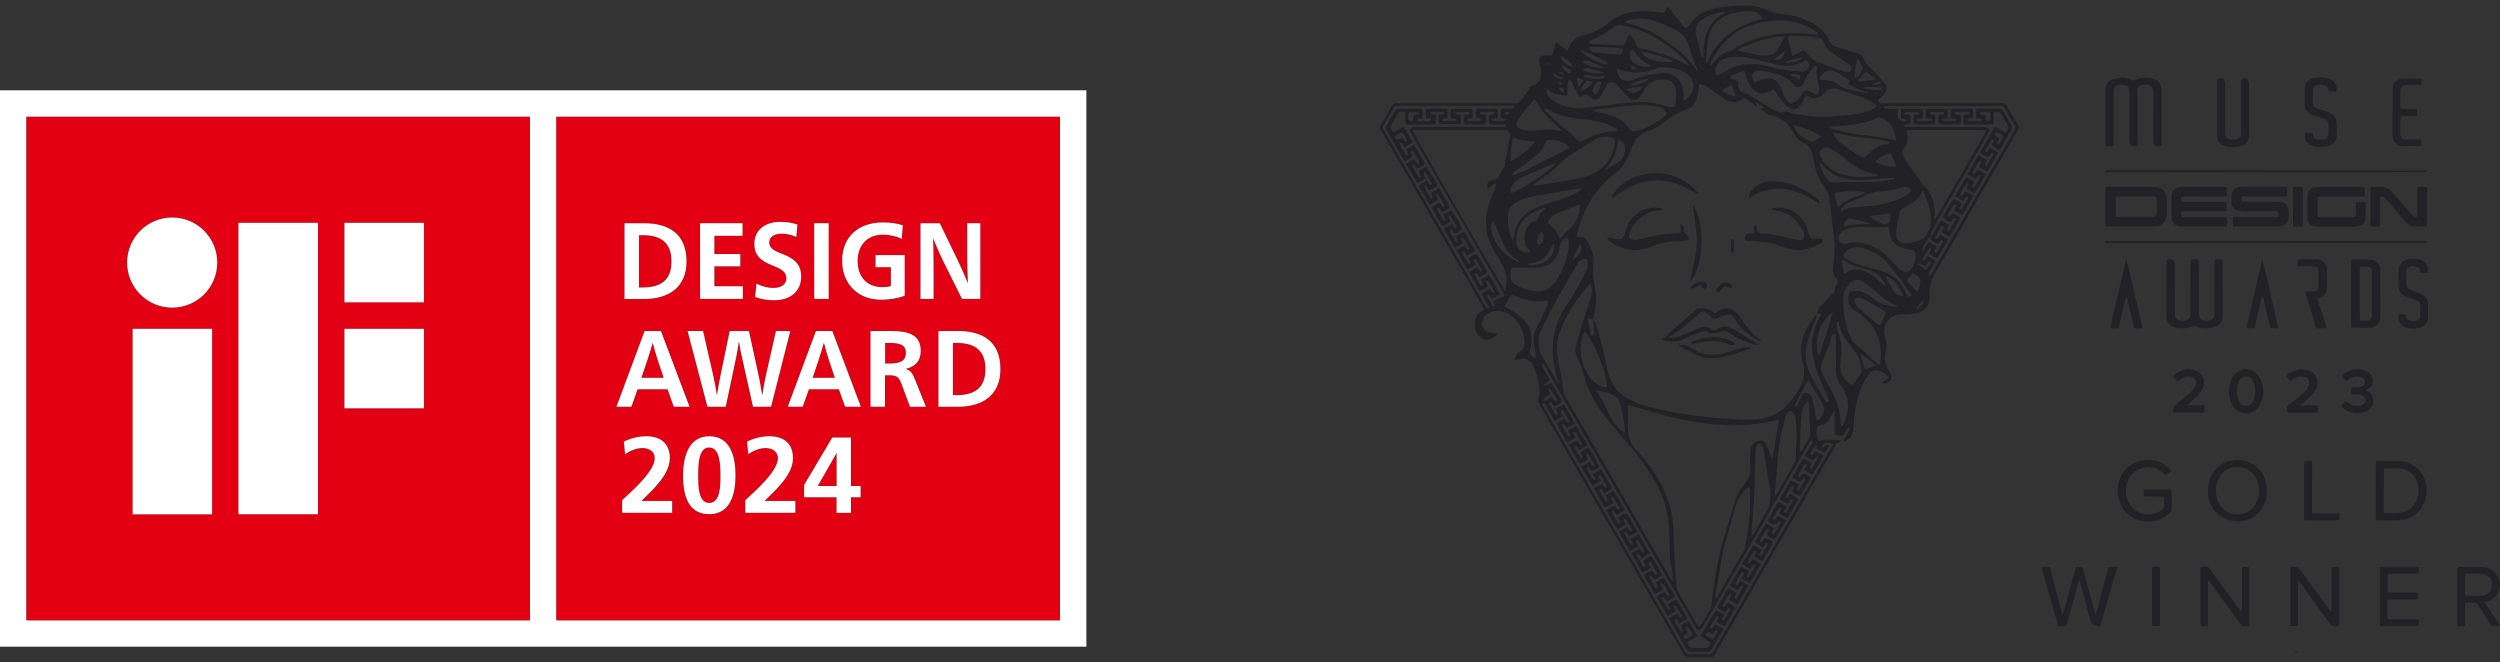
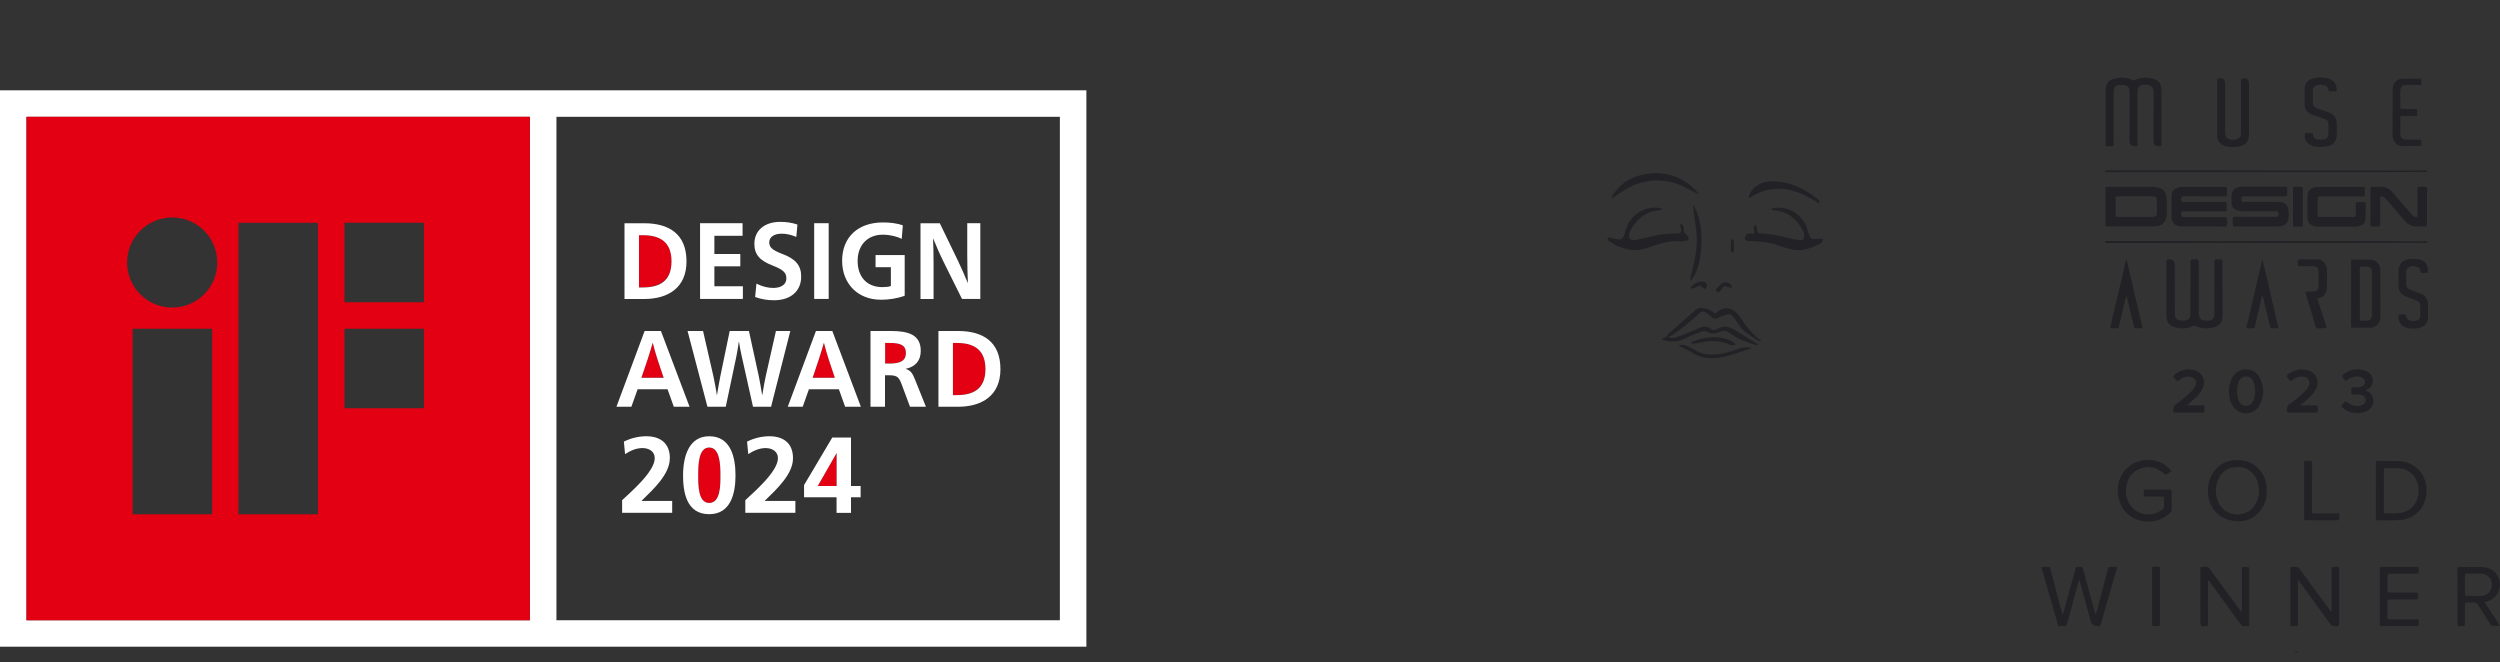
<svg xmlns="http://www.w3.org/2000/svg" id="_图层_1" data-name="图层 1" viewBox="0 0 400 106">
  <rect x="0" y="0" width="400" height="106" fill="#333333" stroke="none" />
  <defs>
    <style>.cls-1{fill:#fff}.cls-2{fill:#e20012}.cls-3{fill:#222226}</style>
  </defs>
-   <path d="M321.05 16.91c-.15-.26-.35-.38-.63-.37h-18.5c-.28 0-.56.01-.84.01-.34 0-.57-.16-.68-.51.08-.07.15-.13.22-.2.28-.26.6-.48.84-.77.51-.61.46-1.32-.09-1.89-.1-.1-.22-.18-.29-.3-.37-.64-.89-1.13-1.43-1.62-.65-.6-1.24-1.24-1.6-2.08-.1-.23-.37-.41-.6-.54-.22-.13-.49-.16-.74-.24-1-.31-2-.6-2.99-.92-.52-.17-.88-.53-1.1-1.04-.49-1.15-1.33-2.01-2.41-2.61-1.61-.9-3.32-1.5-5.19-1.57-.69-.03-1.34-.18-1.96-.5-.93-.49-1.94-.75-3-.83-1.76-.14-3.49.07-5.22.32-.61.09-1.22.28-1.79.5-1.13.44-2.06 1.15-2.71 2.2-.4.65-.68.64-1.17.03-.64-.8-1.27-1.61-1.91-2.41-.13-.16-.28-.31-.41-.45-.1.07-.15.09-.17.12-.04.07-.08.14-.1.21-.24.63-.23.61-.91.54-.82-.09-1.64-.19-2.46-.21-2.19-.05-4.21.47-5.93 1.92-1.07.9-2.27 1.58-3.67 1.85-.33.06-.64.23-.96.35-.81.33-1.35.91-1.64 1.74-.05.16-.14.3-.23.49-.65-.44-1.16-.95-1.85-1.36-.17.63-.33 1.17-.45 1.71-.06.29-.2.41-.49.4-.32-.01-.64-.02-.96 0-.63.04-.85.32-.77.94.04.28.04.58.15.83.26.61.14 1.22.11 1.84 0 .14-.11.29-.21.4-.22.24-.47.45-.81.78-.26.02-.66.11-.87.56-.36.78-.94 1.39-1.5 2.02-.21.23-.43.3-.74.29-6.27-.01-12.54 0-18.81-.02-.46 0-.74.14-.96.55-.53.97-1.08 1.93-1.66 2.86-.21.34-.29.6 0 .9.05.06.08.14.12.21 2.6 4.5 5.2 9.01 7.8 13.51l7.47 12.93c.38.66.75 1.32 1.14 2.01-.18.13-.31.25-.47.33-1.44.84-1.48 3.54.24 4.38.23.11.49.19.74.2.4.02 1.31-.56 1.61-.97-.09-.04-.18-.1-.27-.12-.34-.05-.68-.08-1.01-.13-.84-.14-1.37-.84-1.19-1.64.14-.65.47-1.19 1.1-1.5.79-.38 1.6-.38 2.4-.11 2.09.7 3.45 3.06 3.26 5.24-.04.43-.26.77-.63.97-.57.3-.78.82-.98 1.51.36-.08.61-.14.86-.19.97-.21 1.74.12 2.14 1.02.77 1.75 1.23 3.57.86 5.5-.03.13-.04.3.01.41.22.45.46.88.71 1.31 2.95 5.11 5.91 10.22 8.86 15.33 4.53 7.84 9.06 15.68 13.57 23.53.23.4.51.56.96.55.96-.02 1.93 0 2.89 0 1.18 0 .93.09 1.49-.87 2.15-3.7 4.28-7.4 6.42-11.11 4.15-7.18 8.3-14.36 12.44-21.54.23-.4.44-.81.96-.91.01 0 .01-.07.04-.21-1.19-.07-2.36-.33-3.51.12-.27-.59-.38-1.1-.37-1.56.02-.64.33-1.01.93-1.08.56-.06.9-.41 1.16-.86.19-.33.34-.68.51-1.02.05-.09.13-.15.2-.23.04.01.08.02.12.04V68.98c0 .53.09.64.59.73.41.07.76-.02 1-.39.13-.2.23-.42.37-.62.08-.11.2-.19.3-.29l.14.1c-.18.71-.7 1.28-.97 2.03.16 0 .26 0 .34-.02.61-.23 1-.68 1.12-1.31.1-.53.16-1.07.19-1.61.11-1.75.38-3.47 1.01-5.12.36-.94.76-1.86 1.42-2.64.3-.35.65-.59 1.13-.59.58 0 1.68.62 2.03 1.13-.24.43-.84.5-1.08.98.56.02.94-.12 1.24-.43.3-.31.37-.66.18-1.05-.07-.14-.15-.28-.24-.41-.65-.9-.87-1.89-.63-2.97.16-.71.22-1.43.04-2.14-.05-.21-.12-.43-.16-.64-.32-1.51.36-2.83 1.74-3.28.37-.12.79-.14 1.19-.15.72-.01 1.44-.02 2.15-.19 1.5-.35 2.26-1.3 2.11-2.87-.04-.43.03-.87.07-1.31.02-.24.06-.48.11-.71.05-.23.1-.47.22-.67.48-.86.98-1.7 1.48-2.56 3.37-5.84 6.75-11.68 10.12-17.52.7-1.22 1.4-2.44 2.11-3.65.14-.24.21-.46.05-.73-.62-1.06-1.24-2.11-1.84-3.18Zm-19.88 2.04c1.05.53 1.76 1.31 1.98 2.49.07.36.18.72.29 1.17-.56-.18-1-.37-1.46-.45-1.27-.21-2.54-.4-3.81-.54-1.68-.18-3.32-.56-4.96-.99-.15-.04-.3-.11-.45-.17-.05-.02-.08-.07-.21-.2.38-.02.67-.04.95-.05 1.99-.11 3.96-.29 5.86-.94.27-.09.54-.17.78-.32.36-.23.67-.17 1.02 0Zm4.53-.22c0-.24-.11-.37-.36-.38-.16 0-.32-.01-.48-.05-.05-.01-.12-.11-.12-.17 0-.06.07-.13.12-.18.04-.03.11-.03.17-.03.58 0 1.17-.01 1.75 0 .11 0 .22.12.33.19-.1.08-.19.19-.3.22-.19.05-.39.04-.62.06v1.49c1.15.05 2.28.03 3.45 0v-1.51c-.24-.02-.46 0-.67-.05-.08-.02-.16-.14-.2-.23-.01-.03.12-.17.2-.17.64-.01 1.28-.01 1.93 0 .07 0 .14.11.21.17-.07.08-.13.21-.21.23-.21.04-.43.03-.67.04-.16.5-.1.97-.03 1.52 1.15.02 2.28 0 3.43 0 .18-.52.12-.99.07-1.42-.28-.27-.73.04-.97-.35.19-.32.5-.2.75-.21.3-.02.6-.01.9 0 .27.01.56-.09.78.13-.01.31-.21.29-.39.3-.17.01-.35.03-.52.05-.03.13-.07.2-.07.28-.04 1.51-.08 1.22 1.13 1.23.98.01 1.97.01 2.95 0 .21 0 .43-.03.72-.05v-1.36c0-.22-.04-.46.24-.56.28-.1.74-.03.88.19.42.68.86 1.36 1.21 2.08.19.39-.14.7-.44 1.01-.53-.29-1.05-.58-1.65-.91-.87 1.32-1.58 2.7-2.38 4.03.27.44.72.55 1.1.76.07.04.28-.09.38-.18.12-.1.18-.27.29-.38.04-.04.16-.04.21 0 .05.03.07.13.09.2 0 .03-.02.08-.04.11-.3.52-.6 1.05-.92 1.56-.06.09-.21.11-.32.17-.01-.12-.07-.26-.03-.37.06-.18.18-.35.3-.58-.22-.13-.42-.25-.63-.37-.21-.12-.42-.23-.68-.38-.67.95-1.15 1.99-1.79 2.98.36.38.82.53 1.27.83.14-.2.26-.41.41-.57.06-.06.15-.08.25-.1.03 0 .06-.01.09-.02 0 .07.03.15.04.21 0 .04 0 .08-.01.11-.3.55-.61 1.09-.93 1.62-.04.07-.2.08-.3.12-.02-.12-.08-.25-.04-.36.06-.2.18-.38.3-.61-.43-.26-.8-.48-1.25-.75-.7.94-1.19 1.99-1.82 3.02.41.34.83.57 1.34.76.13-.2.23-.39.37-.55.06-.07.2-.07.3-.1.03.09.1.21.07.26-.32.58-.66 1.15-1.01 1.71-.04.06-.17.06-.26.08-.03-.11-.1-.23-.07-.31.07-.18.19-.35.32-.56-.31-.43-.81-.54-1.25-.83-.11.14-.21.23-.28.34-.45.76-.89 1.53-1.33 2.29-.2.35-.19.43.14.63.29.18.59.33.84.47.45-.05.36-.75.87-.63.03.06.07.11.06.13-.33.61-.67 1.23-1.02 1.84-.04.06-.16.08-.25.12-.04-.1-.13-.22-.1-.3.08-.22.2-.42.34-.7-.44-.25-.85-.48-1.3-.74-.15.23-.28.41-.39.6-.31.54-.61 1.09-.93 1.62-.07.12-.22.18-.33.27v.02h.01l-.02.02c-.01.17-.03.34-.05.57.36.22.75.45 1.19.72.14-.19.25-.37.4-.53.04-.04.1-.08.15-.11.06-.03.12-.06.17-.09 0 .03.01.06.02.1.03.1.07.2.03.27-.28.53-.59 1.05-.9 1.57-.11.19-.26.23-.47.03.12-.26.24-.52.39-.85-.41-.25-.8-.48-1.27-.76-.36.58-.72 1.15-1.07 1.71.02-.87.45-1.54.96-2.17.13-.16.29-.31.43-.46v-.03h.01c-.05-.37.07-.69.26-1.01 2.06-3.56 4.12-7.12 6.18-10.69.89-1.55 1.79-3.09 2.68-4.64.41-.72.2-1.09-.64-1.09h-12.23c-.21 0-.45.03-.51-.36.34-.05.66-.09 1.04-.14v-1.11Zm12.48.62c-.23.08-.43-.05-.47-.3-.02-.1 0-.2 0-.3 0-.1-.03-.19-.05-.37-.26-.01-.48 0-.69-.04-.09-.02-.16-.13-.24-.21.08-.07.16-.2.24-.2.38-.02.76 0 1.14 0h.06c.39.11.27.44.27.7 0 .26.13.59-.24.72Zm1.4 2.61c-.09-.05-.18-.09-.26-.14-.15-.1-.23-.23-.12-.4.11-.18.26-.32.49-.19.29.17.57.35.93.57-.25.44-.46.82-.69 1.19-.05.08-.19.09-.29.14-.02-.12-.07-.25-.06-.37 0-.09.09-.17.15-.26.15-.24.08-.41-.15-.55Zm-25.37 16.29c-.04-.19 0-.44.09-.62.29-.54.79-.87 1.35-1.03.53-.15 1.1-.27 1.65-.28 1.24-.03 2.48.02 3.72.03.38 0 .75-.03 1.19-.05.03.23.07.44.09.65.14 1.31.63 2.32 2.45 2.81.39.1.78.17 1.17.25.47.1.57.21.59.68.03.83-.19 1.59-.68 2.26-.51.7-1.07.78-1.74.23-.34-.28-.63-.62-.93-.94-.83-.87-1.66-1.74-2.7-2.38a6.968 6.968 0 0 0-4.12-1.09c-.29.01-.58.13-.88.19-.7.16-1.13-.08-1.27-.73Zm.55 3.34c.16.03.24.03.3.07.71.5 1.51.83 2.34 1.08.63.19 1.26.39 1.89.57.62.17 1.14.5 1.55.99.35.42.69.85.93 1.45-.37-.08-.52-.3-.71-.47-.75-.66-1.5-1.32-2.43-1.75-1.15-.54-2.26-.64-3.33.18-.05.04-.1.05-.16.08-.01 0-.04 0-.11-.02-.12-.69-.32-1.38-.26-2.17Zm-17.15-28.81c-.19-.06-.39-.11-.56-.2-.26-.14-.25-.37.02-.5.42-.19.85-.36 1.28-.53.76-.29.75-.28.98.48.26.85.57 1.67 1.22 2.32.59.6 1.28.73 2.04.48.4-.13.77-.33 1.22-.53.19.27.38.55.57.81.4.55.81 1.09 1.23 1.63.11.14.26.25.41.35.91.59 1.61.44 2.19-.48.19-.3.35-.63.53-.94.08-.13.18-.25.28-.4.16.07.3.12.41.19.63.37 1.52.4 2.21-.3.13-.13.25-.26.37-.4.58-.63 1.39-.76 2.2-.46 1.05.39 2.12.73 3.19 1.09.9.3 1.77.64 2.54 1.21.12.09.23.21.36.33-.25.34-.6.46-.91.62-.78.39-1.62.6-2.48.71-1.07.15-2.15.22-3.23.32-1.46.13-2.93.11-4.39-.05-1.08-.12-2.15-.25-3.18-.61-.16-.06-.38-.11-.53-.04-.57.26-1.09.02-1.55-.22-.8-.41-1.55-.92-2.33-1.38-.71-.42-1.42-.82-2.14-1.22-.14-.08-.3-.11-.45-.15-.69-.19-1.04-.67-.98-1.37.05-.55.03-.58-.5-.75Zm10.88-3.57c-.58.59-1.82.93-3.01.79.63-.33 2.65-.84 3.01-.79Zm-4.64.29c.55-.44 1.11-.89 1.68-1.34-.02 1.09-.81 1.7-1.68 1.34Zm1.28-2.87c-.2.37-.36.76-.59 1.12-.54.86-1.34 1.25-2.34 1.16-.54-.05-1.07-.15-1.6-.26-.85-.18-1.7-.38-2.64-.59.66-.52 1.41-.73 2.11-1.02 1.76-.73 3.6-1.15 5.55-1.26-.2.35-.35.6-.49.86Zm-4.63 2.79c1.09.26 2.18.54 3.26.81 1.71.43 3.37.47 4.94-.5.08-.05.18-.07.29-.11.3.33.6.63.42 1.11-.15.41-.73.8-1.21.74-1.49-.18-3-.23-4.46-.65-1.28-.37-2.57-.59-3.91-.55-1.38.04-2.64.42-3.81 1.14-.24.15-.47.32-.72.43-.22.1-.48.14-.75.21-.34-1.31.33-2.37 1.6-2.7 1.46-.38 2.9-.28 4.35.06Zm10.52 4.34c.08.5.01.95-.22 1.37-.35.09-.56-.12-.79-.27-.93-.61-1.28-.55-1.85.39-.33.55-.83.92-1.35 1.26-.2.13-.36.13-.53-.06-.42-.48-.85-.94-1.03-1.6-.13-.48-.35-.94-.62-1.36-.47-.75-1.18-1.09-2.06-.92-.5.1-.98.32-1.47.5-.13.04-.25.11-.39.17-.25-.39-.35-.8-.36-1.21 0-.17.19-.38.35-.52.29-.25.68-.26 1.03-.21 1.15.17 2.3.36 3.37.85.57.26 1.08.6 1.52 1.06.18.19.36.38.57.53.48.35.9.27 1.24-.22.09-.13.19-.27.24-.42.28-.89.89-1.56 1.45-2.27.06-.08.13-.17.21-.21.08-.04.21-.05.28 0 .07.04.13.17.11.24-.28 1.01.13 1.94.29 2.9Zm-4.73-1.83c.37-.18 1.18-.12 1.8.11-.05.21-.1.42-.16.69l-1.65-.81Zm-9.54 1.78c.08-.05.18-.07.29-.12.31.59.46 1.19.61 1.81-.6-.02-1.86-.58-2.11-.92.4-.26.8-.52 1.21-.77Zm23.16 1.23c.1 0 .19-.01.29-.02v.13c-.1 0-.19 0-.29.01v-.12Zm2.46 7.99c-.5.11-1.02.16-1.48.35-.47.19-.91.5-1.32.81-.41.31-.76.69-1.23 1.13-.45-.11-.99-.37-1.48-.69-.84-.55-1.65-1.14-2.47-1.71-.08-.06-.16-.12-.22-.2-.3-.42-.58-.85-.9-1.32.08-.03.15-.1.21-.09 2.41.69 4.91.78 7.36 1.16.42.06.82.17 1.23.27.11.03.21.1.31.15v.14Zm.2 1.62c.28.72.54 1.39.83 2.13-1.19.03-2.27-.25-3.4-.79.78-.74 1.57-1.25 2.57-1.34Zm-8 .37c.76.58 1.51 1.2 2.31 1.71.99.62 2.09 1 3.23 1.26.1.02.19.05.28.08.01 0 .02.03.11.15-.2.04-.34.09-.49.1-.42.03-.84.01-1.26.06-1.34.16-2.64 0-3.92-.37-1.39-.4-2.58-1.09-3.29-2.42-.1-.19-.16-.41-.27-.6-.24-.42-.04-.73.22-1.03.27-.3.61-.35.99-.22.79.27 1.44.77 2.1 1.27Zm-3.15-3.07c-.46.29-.8.54-1.17.72-.16.08-.41.08-.58.02-1.09-.45-2.09-1.03-2.55-2.21-.03-.08-.04-.18-.08-.38 1.54.5 3.03.88 4.38 1.85Zm-.22 4.14c.42.43.77.84 1.17 1.19.95.82 2.08 1.24 3.31 1.48 1.79.35 3.55.04 5.33-.1.6-.05 1.2-.09 1.8-.12.11 0 .22.02.33.03 0 .04.02.08.02.13l-.59.15c-.19.05-.39.12-.59.14-.78.08-1.55.19-2.33.21-1.32.03-2.65 0-3.97.01-.74 0-1.48.03-2.22.09-.37.03-.65-.07-.91-.34-.72-.75-1.1-1.66-1.4-2.63-.01-.05.03-.11.06-.22Zm2.75 4.78c.52-.04 1.03-.1 1.55-.12.94-.04 1.87-.08 2.8.08.02.05.04.11.06.16-.26.13-.51.27-.77.38-.5.2-1.01.38-1.52.57-.72.27-1.35.67-1.92 1.3-.3-.69-.48-1.33-.56-1.99-.03-.25.12-.36.36-.37Zm5.21 5.01c-.11.02-.23.06-.34.06-.56.01-1.12-.02-1.67.04-.71.07-1.4.21-2.14.33.02-.86.65-1.37 1.43-1.18.7.17 1.4.31 2.1.48.21.05.42.12.63.28Zm-.09-1.1s0-.04.02-.06c0-.02.02-.04.04-.04 1.12-.14 2.24-.29 3.4-.43-.07.44-.12.89-.22 1.33-.07.32-.68.54-1.03.36-.73-.35-1.45-.74-2.18-1.12-.01 0-.02-.04-.02-.05Zm6.2 9.94c.07-.09.13-.21.22-.28.21-.18.3-.63.66-.5.46.16.96.38 1.07.95.13.68-.14 1.27-.49 1.95-.55-.62-1-1.12-1.45-1.63-.14-.16-.13-.32 0-.48Zm-.28-5.68c-1.07 0-1.69-.53-1.6-1.71.05-.76.22-1.51.34-2.26.05-.32.16-.62.21-.94.06-.35.25-.56.56-.72.52-.26 1.03-.55 1.51-.86.68-.43 1.2-1 1.47-1.78.02-.07.08-.12.12-.18.06.03.12.04.13.07.47 1.22 1.01 2.41 1.16 3.72.07.61.04 1.24.02 1.86 0 .17-.1.34-.17.51-.09.18-.21.34-.3.52-.33.75-.93 1.21-1.69 1.43-.57.16-1.18.33-1.76.32Zm.14-17.6c-.02-.12-.05-.24-.07-.35 0-.04 0-.08.02-.19h12.57c.17.28-.01.45-.12.64-1.95 3.37-3.89 6.74-5.84 10.11l-1.71 2.97c-.11.19-.24.36-.42.64-.03-.19-.07-.27-.06-.36.18-1.71-.19-3.26-1.23-4.65-.02-.03-.04-.08-.07-.1-.69-.46-.96-1.27-1.51-1.84-.07-.07-.12-.16-.18-.24-.43-.6-.83-1.23-1.31-1.8-.43-.51-.64-1.11-.82-1.72-.05-.16.02-.42.13-.54.74-.74.81-1.62.61-2.57Zm-.69 8.63c.6-.15 1-.08 1.33.49-.22.5-.68.78-1.15 1.03-.89.47-1.85.76-2.82 1.03-1.23.34-2.48.47-3.74.52-1.16.05-2.32.16-3.39.7-.03.02-.08 0-.24 0 .08-.18.12-.31.2-.41.38-.49.88-.82 1.44-1.05.74-.31 1.52-.54 2.22-.92.81-.43 1.62-.65 2.55-.72 1.21-.08 2.42-.37 3.6-.67Zm-3.36-15.91c.05.23-.14.35-.32.34-.54 0-1.07-.05-1.61-.1-.29-.03-.56-.11-.85-.17 0-.07.02-.14.02-.21h.57c.6 0 1.19 0 1.79-.03.16 0 .34-.05.39.16Zm-.06-.99c-.09.17-.12.31-.19.34-.39.16-.8.19-1.22.05.29-.22.49-.28 1.41-.39Zm-.96-.43c-.06.05-.12.14-.2.15-.79.1-1.59.18-2.38.26-.08 0-.17-.06-.25-.09.44-.52.85-1.02 1.29-1.54.49.39 1 .79 1.54 1.22Zm-2.88-3.21c.09.08.19.14.24.23.14.22.23.48.4.67.36.41.25.79 0 1.2-.33.54-.58.8-1.05.99-.09-.34.19-2.49.41-3.09ZM299 14.8c-.16.06-.22.1-.27.09-1.1-.21-2.21-.39-3.29-.67-.51-.13-1-.43-1.43-.74-.49-.36-1-.57-1.6-.61-.43-.03-.86-.09-1.3-.15.46-1.27 1.59-1.77 2.69-1.2.76.4 1.46.89 2.21 1.36l-.34.53c1 .66 2.06 1.07 3.32 1.38Zm-7.24-8.24c.13.29.27.58.38.88.14.38.4.6.74.82 1.06.69 2.08 1.43 3.11 2.16.24.17.27.43.23.7-.04.25-.16.41-.43.42-.18 0-.37.02-.54-.03-1.4-.49-2.8-.98-4.19-1.49-.61-.22-1.13-.61-1.57-1.08-.19-.21-.41-.39-.59-.6-.21-.24-.43-.26-.69-.12-.33.18-.67.36-1.01.54-.1.05-.21.1-.45.21-.25-1.07-.48-2.05-.73-3.11.32-.05.58-.12.85-.12 1.41 0 2.81.11 4.2.34.33.05.56.2.7.5Zm-6.46-3.3c.69-.01 1.39.19 2.06.36 1.13.29 2.22.68 3.15 1.43.12.1.23.21.34.32-.17.26-.38.13-.56.12-1.1-.07-2.2-.2-3.3-.19-3.37.02-6.56.74-9.48 2.49-.36.21-.75.37-1.15.51-.7.25-1.28.66-1.75 1.23-.26.32-.5.66-.94.93.03-.5.22-.86.42-1.19 1.77-2.99 4.25-5.05 7.74-5.68 1.14-.21 2.31-.3 3.46-.32Zm-7.55-1.24c.98-.22 1.97-.32 2.96-.15.14.02.3.04.39.12.32.31.62.65.95 1.02-4.19.97-7.3 3.2-9.04 7.24-.02-.18-.06-.37-.05-.55.08-1.04.15-2.08.29-3.11.29-2.2 1.53-3.65 3.61-4.37.28-.1.59-.13.88-.2Zm-5.41 1.1c.72-.48 1.53-.8 2.37-1 .4-.09.79-.3 1.37-.15-.21.13-.3.2-.4.25-1.61.9-2.52 2.3-2.91 4.07-.18.83-.27 1.66-.22 2.51 0 .11-.04.23-.07.44-.12-.16-.21-.23-.23-.32-.31-1.14-.63-2.28-.9-3.43-.23-.96.13-1.81.98-2.38Zm-11.18 0c1.57-.32 3.08-.04 4.53.57.87.37 1.72.77 2.56 1.2.92.47 1.56 1.22 1.86 2.2.39 1.31.87 2.59 1.39 3.84.05.11.04.25 0 .41-1.27-2.12-3.17-3.54-5.13-4.91-1.95-1.36-4.1-2.31-6.45-2.83.38-.34.81-.4 1.23-.49Zm7.79 10.22c-.64-1.24-1.87-1.85-3.26-1.63-.53.08-1.07.18-1.6.23-.85.09-1.63.42-2.42.7-.37.14-.77.25-1.16.3-.74.08-1.24-.22-1.55-.89-.14-.3-.23-.63-.39-1.05.26.05.41.06.54.11 2.06.75 4.08.68 6.08-.24.11-.05.22-.13.33-.13 1.59.04 3.17.13 4.5 1.19.8.64 1.11 1.53.83 2.5-.17.59-.73 1.28-1.44 1.71v-.73c.01-.73-.13-1.44-.47-2.09Zm-8.17.31c.39-.41 2.4-1.11 3.02-1-.18.14-.3.27-.44.34-.93.46-2 .72-2.57.66Zm2.03.15c-.25.6-.69.94-1.26 1.03-.48.08-.9-.16-1.31-.56.9-.16 1.7-.31 2.56-.47Zm-7.42-5.38c-.5-.05-.98-.2-1.16-.77.57-.27 4.59-.12 5.45.21-.04.15-.06.27-.1.38-.17.5-.19.52-.72.48-1.16-.09-2.31-.18-3.47-.3Zm8.55 1.94c.05.02.09.07.22.18-.2.08-.33.17-.45.16-.78-.06-1.55-.13-2.23-.59-.63-.42-.8-1.02-.72-1.72.02-.15.14-.37.27-.41.11-.04.31.11.43.22.17.17.3.37.43.57.52.75 1.21 1.27 2.05 1.58Zm-1.29-2.04c.94 0 4.29 1 4.93 1.45-.44.27-2.08.19-3.19-.15-.76-.23-1.5-.77-1.75-1.31Zm-.75 2.62c-.26.19-.62.27-.77.13-.11-.11-.13-.31-.2-.47.05-.02.1-.05.14-.07.27.14.54.28.82.42Zm-7.53-4.45c.04-.06.14-.07.22-.1 1.03-.32 1.92-.9 2.8-1.5.18-.12.39-.22.55-.37.61-.54 1.29-.53 2.03-.37 2.24.45 4.26 1.38 6.14 2.66 1.37.92 2.67 1.93 3.77 3.16.14.16.26.33.39.49-.03.03-.05.06-.08.09-.08-.03-.18-.05-.25-.1-1.7-1.12-3.62-1.7-5.55-2.26-.6-.17-1.2-.35-1.81-.44-.47-.07-.72-.31-.85-.72-.15-.51-.46-.93-.81-1.32-.07-.08-.19-.13-.33-.22-.19.49-.38.92-.52 1.38-.1.33-.29.43-.62.41-1.6-.09-3.2-.17-4.8-.25-.06 0-.13.01-.18-.01-.1-.05-.28-.12-.27-.17 0-.12.09-.24.17-.34Zm-1.16 1.57c.95.42 1.9.84 2.84 1.29.34.16.66.38.97.59.1.07.17.2.31.37-1.15.06-3.89-1.37-4.46-2.31.15.03.25.03.34.07Zm.21 4.18c0-.06.01-.13.02-.19.23 0 .47-.05.69 0 .81.2 1.62.26 2.45.1.05-.01.11.02.29.06-.18.14-.28.27-.4.3-1.05.24-2.06.08-3.04-.27Zm2.84.91c-.23.71-.46 1.39-.9 1.98-.58-.36-.67-.61-.41-1.14.1-.21.24-.41.37-.61.22-.34.52-.39.94-.23Zm-2.25-2.28c.85.21 1.69.45 2.68.72-1.27.41-2.33.07-3.45-.35.24-.26.46-.45.78-.37Zm-.84-1.09c.48-.05.92-.15 1.38.1.52.29 1.09.48 1.63.72.12.05.23.13.47.26-1.2.14-3.13-.48-3.49-1.08Zm1.64 3.29c-.4.8-1.09 1.13-1.82 1.57-.05-.51.22-.72.37-.99.15-.25.32-.5.5-.76.29.06.58.11.95.18Zm-2.42-.67c.3.12.59.25.97.41-.25.38-.45.68-.65.99-.04 0-.09 0-.13-.01-.12-.42-.23-.83-.35-1.25.05-.04.1-.09.15-.13Zm-1.03-2.27c.11.16.27.31.1.53-.82-.14-1.71-1.04-1.81-1.81.3.07 1.51.98 1.71 1.28Zm-.04 1.45c-.09.17-.23.21-.4.1-.45-.28-.84-.6-1.04-1.28.52.3.93.53 1.33.77.17.1.19.25.1.41Zm-1.05.43c-.35-.12-.62-.22-.9-.31.55-.25.58-.24.9.31Zm0 .56c-.7.29-1.53-.09-1.92-.89.68.31 1.29.59 1.92.89Zm-.02 2.13c-.47-.03-.55-.09-.89-.68.64-.05.77.06.89.68Zm-1.14-1.6c.36-.01.63-.03.88.31-.42.17-.62-.02-.88-.31Zm-1.16 1.49c.5.32 1.02.55 1.62.57.2 0 .39.07.59.11.4.09.58 0 .62-.41.04-.4.02-.8.03-1.2 0-.33.06-.63.35-.91.1.11.21.2.27.31.35.65.69 1.31 1.04 1.97.09.17.21.32.33.49.2-.08.36-.13.49-.21.36-.23.68-.17.99.09.15.13.32.24.48.36.42.31.75.31 1.1-.1.27-.32.48-.69.69-1.05.19-.31.34-.64.51-.95.34-.6.91-.72 1.46-.29.2.16.35.38.53.57.5.55.96 1.13 1.5 1.64.68.64 1.41.53 1.93-.25.2-.3.38-.61.56-.92.83-1.44 2.15-1.85 3.64-1.64.79.11 1.39.83 1.47 1.77.06.67 0 1.36-.06 2.04-.05.48-.19.56-.69.56-.22 0-.45-.02-.65-.09-2.09-.79-4.25-.8-6.42-.59-1.98.19-3.94.48-5.92.7-.72.08-1.44.19-2.16.15-1.46-.09-2.85-.47-4.01-1.43-.39-.32-.69-.73-.82-1.23-.02-.09.01-.19.03-.36.21.13.36.21.5.31Zm-1.8 27.2c.63-.23 1.14-.68 1.51-1.24.09-.13.17-.27.24-.4.23-.41.44-.84.66-1.25.25.45.11 1.23-.28 1.89-.09.15-.2.3-.31.44-.85.98-2.5 1.45-3.63 1.04.61-.15 1.23-.26 1.81-.48Zm-.19-3.16c.05-.55.19-1.08.57-1.55.35.13.45.33.47.58.03.43-.09.83-.3 1.2a.42.42 0 0 1-.56.2c-.11-.05-.2-.29-.19-.44Zm.97-4.96c-.35.31-.64.66-.77 1.12-.1.33-.28.53-.65.62-.51.13-.86.5-1.13.94-.52.86-.53 1.81-.31 2.73.09.38.45.69.68 1.04.04.06.07.13.14.25-1.26.25-2.28-.56-2.29-1.75-.01-2.36 1.16-3.92 3.25-4.87.35-.16.7-.31 1.05-.45.09-.04.21-.02.45-.04-.21.19-.32.3-.43.4Zm-3.34 8.39s-.07.05-.09.04c-.04-.02-.06-.06-.1-.1.03-.02.06-.03.11-.06.02.04.05.08.07.11Zm-.55-.3c-.03.06-.06.11-.1.17-.36-.18-.75-.33-1.09-.55-1.34-.91-2.43-2.04-2.96-3.61-.23-.69-.37-1.4-.18-2.13.03-.11.08-.21.19-.46.14.34.23.55.32.76.24.55.48 1.1.71 1.65.14.33.27.67.4 1 .56 1.34 1.33 2.5 2.71 3.17Zm-1.3 1.51c.03-.31.19-.45.52-.45.72.02 1.45.02 2.17.01.6 0 1.2 0 1.8-.03 1.66-.11 2.58-1.14 3.15-2.58.12-.31.16-.66.22-.99.1-.56.6-1.07 1.26-1.19.25.57.17 1.13.11 1.68-.18 1.75-.92 3.3-1.73 4.84-.34.65-.83 1.11-1.4 1.53-.56.41-1.22.56-1.88.52-1.37-.07-2.63-.52-3.77-1.28-.15-.1-.28-.28-.35-.45-.22-.52-.16-1.06-.1-1.6Zm8.9-6.23c-.25.18-.44.45-.65.69-.13.14-.24.3-.38.47-.38-.6-.68-1.12-1.02-1.61-.16-.23-.4-.39-.59-.6-.38-.41-.39-.54-.04-.97.41-.49.95-.81 1.53-1.04.82-.33 1.65-.63 2.47-.95.24-.09.47-.19.82-.33-.03.43-.03.78-.09 1.12-.27 1.33-.93 2.42-2.04 3.23Zm2.14-6.56c-.84.6-1.79.99-2.76 1.31-1.22.4-2.44.78-3.65 1.21-.8.28-1.53.71-2.19 1.23-1.09.86-1.72 1.99-1.92 3.36-.04.25-.09.5-.14.76 0 .01-.03.02-.08.05-.05-.07-.12-.13-.16-.21-.59-1.4-.74-2.87-.5-4.36.08-.5.42-.85.8-1.16.72-.58 1.56-.91 2.45-1.1 1.27-.27 2.56-.49 3.84-.71 1.4-.25 2.8-.48 4.21-.72.11-.02.22 0 .45 0-.17.17-.25.28-.35.35Zm-10.63-1.12c.35-.46.83-.76 1.35-.98 1.78-.77 3.57-1.54 5.36-2.3.01 0 .03.01.05.02-.38.85-5.65 4.38-7.2 4.81-.13-.6.09-1.1.44-1.55Zm-.24-1.37c.09-.17.11-.29.19-.35.62-.48 1.24-.94 1.87-1.41.61-.45 1.24-.88 1.83-1.36.66-.54 1.16-1.22 1.45-2.03.12-.34.32-.46.67-.45 1.06.02 2.08.15 2.89.94.08.08.14.18.26.32-.38.22-.71.42-1.06.6-2.05 1.05-4.1 2.1-6.16 3.13-.46.23-.97.37-1.46.54-.12.04-.26.03-.48.06Zm8.93.88c-1.76.32-3.52.57-5.28.85-.08.01-.16 0-.23 0-.02-.04-.04-.07-.06-.11.15-.12.3-.24.46-.35 1.48-1.07 3.01-2.08 4.26-3.43.49-.52 1.03-.92 1.64-1.28 1.17-.69 2.32-1.43 3.47-2.16.96-.61 1.96-.62 3-.29.22.07.33.18.3.44-.24 2.54-1.68 4.71-4.29 5.57-1.06.35-2.18.56-3.28.76Zm7.02-3.16c.29-.5.52-1.04.7-1.59.18-.55.25-1.12.37-1.69.55.04.96.42 1.04 1.04.13.99-.11 1.84-.99 2.41-.67.44-1.34.86-2.01 1.28-.03-.03-.06-.07-.09-.1.33-.45.71-.88.99-1.36Zm.06-7.16c-.87-.29-1.78-.47-2.67-.7a.717.717 0 0 1-.37-.2c.08-.03.17-.08.25-.09 1.91-.23 3.82-.48 5.73-.67 1.5-.15 3-.11 4.49.22.73.16.86.24 1.37 1.09-.05.08-.07.14-.11.18-1.35 1.13-2.8 2.07-4.53 2.52-.1.02-.2.04-.29.06-.54.13-.91.04-1.23-.51-.58-.99-1.57-1.53-2.63-1.89Zm-10.11-8.33-.43.18c.03-.31.17-.32.43-.18Zm-.09 7.3c1.58.97 3.34 1.3 5.15 1.5 1.51.17 3.03.39 4.46.94.43.17.82.41 1.22.64.09.05.16.16.27.29-.14.05-.22.11-.31.11-1.89.04-3.63.58-5.26 1.51-.45.25-.61.26-.89-.1-.76-.99-1.83-1.62-2.74-2.43-.81-.72-1.57-1.49-2.35-2.24-.08-.08-.13-.18-.22-.3.28-.13.47-.04.66.08Zm-4.86 1.73c.28-.54.67-1.04 1.05-1.53.47-.59 1-1.15 1.5-1.72.04-.04.1-.06.15-.09.42.63.78 1.25 1.22 1.81.46.58.97 1.12 1.49 1.65.5.5 1.05.96 1.66 1.51-.22.01-.31.04-.4.02-1.25-.27-2.51-.15-3.77-.04-.74.06-1.48.07-2.21-.13-.83-.23-1.1-.72-.7-1.48Zm2.65 3.31c-.06.17-.07.32-.14.4-.49.5-.96 1.02-1.51 1.45-.59.47-1.26.86-1.89 1.28-.06.04-.14.04-.3.08-.03-1.29.19-2.49.41-3.82 1.14.53 2.24.67 3.44.61ZM237.8 49.2c-.17-.27-.33-.55-.49-.83-2.76-4.78-5.52-9.56-8.28-14.35-2.53-4.38-5.05-8.77-7.6-13.14-.22-.37-.2-.63.01-.98.51-.82.99-1.66 1.45-2.5.2-.35.43-.51.86-.51 6.09.01 12.18 0 18.26 0 .09 0 .19.03.32.05-.08.35-.3.43-.58.43h-1.21c-.3 0-.45.12-.44.43v1.05c.33.07.61.13.95.2-.1.14-.15.27-.2.28-.64.03-1.28.04-1.92.03-.09 0-.17-.11-.28-.19.26-.36.65-.12.91-.29.15-.45.16-.86 0-1.46-1.09-.07-2.21 0-3.3-.04-.18.47-.19.94-.04 1.54.18.01.38 0 .57.05.1.02.17.13.26.19-.08.07-.16.21-.24.21-.62.02-1.25.02-1.87 0-.08 0-.15-.14-.23-.21.09-.07.16-.17.26-.19.19-.04.39-.03.62-.04v-1.5h-3.41c-.16.49-.1.96-.05 1.39.28.28.73-.04.96.39-.11.06-.2.16-.3.16-.6.02-1.21.02-1.81 0-.11 0-.21-.13-.31-.2.1-.07.2-.17.32-.2.19-.05.39-.04.62-.06v-1.44c-.16-.03-.3-.08-.43-.08h-2.59c-.41 0-.45.05-.46.45-.01.34 0 .68 0 1.08.28.02.49.02.7.06.1.02.18.12.26.19-.08.07-.15.21-.23.21-.64.02-1.29.01-1.93 0-.07 0-.14-.11-.22-.17.08-.08.14-.2.23-.22.21-.04.43-.04.68-.06v-1.47c-.12-.02-.22-.06-.31-.06-1.15 0-2.29.01-3.44 0-.36 0-.55.13-.72.42-.42.75-.85 1.5-1.29 2.24-.15.25-.19.45-.03.72.91 1.54 1.79 3.09 2.69 4.64.07.12.16.22.29.39.37-.22.74-.41 1.08-.65.08-.05.11-.25.08-.36-.03-.13-.16-.23-.2-.37-.03-.09.02-.21.04-.32.11.03.22.04.32.1.06.04.09.13.13.2.24.42.48.83.72 1.25.04.07.11.14.1.21 0 .1-.06.2-.09.31-.09-.03-.21-.03-.26-.1-.14-.18-.26-.39-.41-.63-.4.22-.75.4-1.09.61-.27.17-.11.38 0 .57.42.73.84 1.46 1.27 2.19.08.13.18.25.32.44.41-.24.8-.47 1.25-.73-.11-.23-.22-.41-.28-.62-.03-.11.03-.24.05-.37.11.06.26.09.32.18.31.49.6 1 .88 1.51.05.09-.01.24-.03.36-.12-.05-.26-.07-.34-.16-.13-.14-.21-.33-.36-.55-.46.28-.87.53-1.32.8l1.78 3.06c.48-.27.89-.51 1.22-.69.14-.45-.51-.7-.05-1.15.49.63.81 1.3 1.16 1.94.03.06-.05.17-.08.27-.31-.02-.38-.25-.49-.43-.15-.23-.31-.28-.55-.13-.3.19-.61.38-.92.57.04.14.06.24.11.32.46.8.92 1.6 1.39 2.39.21.35.26.35.62.15.28-.15.55-.32.88-.52-.12-.31-.23-.61-.35-.91l.09-.09c.11.04.27.05.33.13.33.53.64 1.07.94 1.61.02.04.01.1 0 .16-.02.06-.04.13-.06.19-.04-.02-.08-.03-.12-.04a.393.393 0 0 1-.17-.09c-.13-.17-.23-.36-.38-.61-.45.26-.86.5-1.34.77.61 1.05 1.18 2.04 1.79 3.09.47-.28.88-.52 1.32-.79-.14-.25-.26-.43-.33-.63-.03-.08.04-.21.07-.31.1.04.25.04.3.12.33.53.64 1.07.94 1.61.03.05 0 .11-.01.19-.01.04-.03.09-.03.13-.04-.01-.08-.02-.13-.03-.07-.02-.14-.03-.18-.08-.14-.16-.25-.35-.41-.59-.44.25-.84.49-1.31.76.61 1.05 1.18 2.04 1.79 3.09.47-.28.88-.52 1.34-.79-.14-.25-.26-.43-.34-.62-.03-.07.01-.18.03-.27v-.04c.03 0 .05.02.08.02.08.02.17.04.22.09.09.07.14.2.2.3.22.38.44.77.66 1.15.09.16.24.34.05.48-.21.16-.3-.07-.4-.22-.01-.02-.02-.04-.03-.05-.29-.41-.32-.42-.76-.16-.25.15-.51.31-.78.48.06.17.09.3.16.42.43.75.86 1.5 1.3 2.24.24.41.28.41.71.18.09-.05.18-.1.26-.14.58-.33.57-.32.32-.93-.05-.11-.03-.26-.05-.38.06-.03.12-.05.18-.08.54.59.86 1.32 1.24 2.04q-.33.09-.86-.58c-.45.19-.88.41-1.29.76.42.75.83 1.46 1.24 2.17-.19.24-.36.19-.49-.01Zm3.75-31.08c-.1.07-.19.2-.3.21-.16.02-.34-.04-.5-.08-.02 0-.03-.19 0-.2.14-.06.28-.1.43-.12.11 0 .22.04.33.06.02.05.03.09.05.14Zm-15.38.3c-.02.22-.03.42-.05.61-.02.24-.16.34-.4.34-.24 0-.37-.11-.39-.36v-.06c-.1-.95-.03-1.03.92-1.03.2 0 .4 0 .6.03.07.01.18.12.18.18 0 .07-.1.18-.17.19-.21.05-.42.06-.68.09Zm-3.04 3.37c.34-.21.63-.42.95-.56.1-.05.33.02.4.11.23.32.43.67.61 1.03.04.09-.02.23-.03.35-.04.01-.09.03-.13.04-.11-.13-.22-.25-.31-.38-.28-.39-.27-.39-.71-.16-.12.06-.24.11-.41.19-.12-.2-.22-.38-.35-.61Zm17.09 25.78c-.51.09-.88.42-1.3.7.11.21.2.34.25.48.02.07-.04.21-.1.24-.06.03-.22 0-.25-.05-.31-.49-.6-1-.88-1.51-.04-.07.05-.2.08-.3.09.03.21.03.26.09.14.16.26.35.43.59.43-.24.84-.46 1.31-.72-.58-1.06-1.14-2.07-1.8-3.08-.45.26-.84.49-1.29.74.12.24.23.42.29.62.03.11-.02.24-.03.36-.1-.04-.25-.04-.3-.12-.34-.55-.65-1.1-.96-1.67-.03-.06.02-.18.04-.27.11.02.25 0 .31.07.15.17.27.38.42.61.37-.21.7-.39 1.03-.57.22-.12.24-.3.12-.51-.52-.88-1.03-1.76-1.54-2.63-.48.07-.81.24-1.33.67-.07.34.51.56.16 1-.1-.08-.22-.12-.27-.21-.3-.5-.59-1-.89-1.5-.02-.03-.06-.07-.05-.1.02-.08.04-.16.07-.23 0-.03.02-.05.02-.08s.05.01.07.02c.02 0 .05 0 .07.02s.05.01.07.02.04.02.05.03c.15.18.27.38.45.63.44-.27.84-.51 1.3-.78-.6-1.04-1.17-2.02-1.77-3.07-.41.24-.77.44-1.12.66-.22.14-.13.34-.02.53.09.15.34.34.09.5-.24.15-.33-.13-.43-.29-.26-.43-.51-.86-.76-1.3-.03-.05-.09-.11-.08-.16.01-.11.06-.21.09-.31.09.03.21.03.26.09.14.17.24.36.37.56.52-.05.86-.42 1.27-.62-.08-.5-1.35-2.71-1.78-3.08-.37.22-.77.45-1.2.7.13.26.25.46.32.68.01.03 0 .07 0 .1-.02.06-.06.13-.08.2-.06-.02-.13-.03-.18-.04a.218.218 0 0 1-.08-.05c-.34-.57-.68-1.14-1-1.72-.03-.06.04-.17.06-.26.11.03.25.02.31.09.15.18.26.39.41.62.37-.21.7-.4 1.02-.59.21-.12.26-.28.13-.5-.53-.9-1.05-1.8-1.61-2.77-.46.27-.88.52-1.28.76.12.34.23.61.31.88 0 .03-.11.09-.22.18-.46-.61-.79-1.27-1.13-1.92-.03-.06.05-.17.14-.42.27.35.44.59.63.84.5-.11.86-.42 1.32-.74-.57-1-1.13-1.98-1.7-2.97-.5.08-.84.37-1.2.61-.07.04-.08.26-.04.37.06.2.18.38.27.55-.21.22-.36.15-.44 0-.32-.53-.63-1.07-.93-1.62-.04-.08.02-.21.04-.32.11.05.26.07.33.15.13.14.22.33.37.57.39-.22.76-.41 1.1-.64.08-.05.14-.28.1-.36-.53-.94-1.08-1.87-1.65-2.85-.46.27-.86.49-1.31.75.11.23.23.41.3.61.03.11-.02.25-.04.37-.11-.05-.27-.07-.33-.16-.32-.51-.62-1.03-.91-1.56-.04-.08.01-.21.02-.32.12.04.28.04.35.12.13.14.22.33.37.58.44-.25.86-.5 1.33-.77-.44-.78-.85-1.51-1.27-2.24-.12-.21-.3-.24-.51-.11-.31.19-.62.36-.93.55-.17.1-.33.26-.54.08-.22-.18-.42-.67-.31-.86.39-.7.78-1.41 1.21-2.08.26-.4.68-.21 1.06-.19.22.62 0 1.25.16 1.89.13.02.26.06.39.06h3.86c.52 0 .55-.03.56-.54 0-.32-.02-.63-.03-.98-.27-.02-.49 0-.7-.05-.09-.02-.16-.13-.25-.2.08-.07.16-.21.24-.21.64-.02 1.29-.01 1.93 0 .08 0 .15.14.23.22-.09.07-.17.17-.26.19-.19.03-.39 0-.65 0-.09.53-.1 1.01.01 1.53h3.39c.15-.5.11-.96.03-1.47-.24-.02-.45-.03-.66-.08-.07-.02-.17-.13-.17-.19 0-.07.11-.19.17-.19.64-.01 1.28-.02 1.93 0 .07 0 .14.11.21.17-.07.08-.14.2-.22.22-.19.04-.39.04-.6.05-.16.5-.08.97-.06 1.44.14.04.23.08.32.08.9 0 1.81.01 2.71 0 .39 0 .44-.07.45-.47 0-.33-.02-.67-.03-1.04-.3-.03-.54-.04-.77-.08-.07-.01-.14-.13-.16-.21-.01-.04.09-.16.13-.16.73 0 1.47-.15 2.2.07.01 0 .02.03.05.08-.15.45-.61.12-.9.37-.16.41-.05.88-.04 1.4.3.02.55.04.81.04h1.39c.14 0 .29 0 .42.04.07.02.13.13.14.22 0 .04-.09.14-.15.14-.18.03-.36.02-.54.02h-14.04c-.59.03-.83.42-.54.93.78 1.38 1.58 2.75 2.37 4.13l6.33 10.95c2 3.46 4 6.92 5.99 10.38.06.1.13.21.18.31.16.35.1.45-.28.52ZM226 20.83c.19-.02.38-.06.56-.06h14.16c.48 0 .98.57.89 1.04-.29 1.58-.59 3.15-.89 4.73-.01.06-.01.13-.04.17-.39.54-.7 1.11-.94 1.74-.04.11-.25.17-.39.21-.23.07-.48.08-.7.16-.64.25-.79.56-.62 1.3.53-.03.74-.63 1.25-.75.1.34-.02.62-.12.89-.3.79-.65 1.56-.91 2.36-.9 2.81-.58 5.45 1.05 7.94.48.73.92 1.51 1.28 2.31.41.91.55 1.88.37 2.88-.04.25-.03.5-.05.87-.51-.54-14.76-25.19-14.89-25.79Zm19.46 34.53c.1.53.2 1.06.28 1.6.02.11-.08.24-.12.36-.12-.05-.27-.07-.35-.15-.38-.39-.6-.8-.43-1.4.35-1.26.29-2.51-.37-3.67-.55-.97-1.38-1.66-2.31-2.23-.46-.28-.93-.54-1.47-.86.39-.67.75-1.27 1.08-1.84 1 .31 1.95.64 2.9.9s1.94.15 2.9.03c.16.43 0 .75-.13 1.05-.47 1.04-.92 2.1-1.47 3.09-.56 1-.71 2.03-.51 3.13Zm.97 1.03c-.31-1.27-.42-2.48.2-3.74 1.47-2.99 3.11-5.88 4.78-8.77.31-.54.64-1.07.93-1.62.25-.47.67-.67 1.14-.82.22-.07.38 0 .47.24.17.47.18.92-.05 1.39-.96 1.96-1.94 3.91-3.21 5.71a12.268 12.268 0 0 0-2.21 6.09c-.16 1.8.07 3.56.59 5.29l.3.97c0 .03-.03.07-.09.23-.51-.88-.97-1.67-1.43-2.47-.4-.69-.8-1.39-1.2-2.09-.08-.14-.17-.28-.21-.43Zm5.16-14.83c.4-.86.8-1.72 1.22-2.61.68.87-.15 2.03-1.22 2.61Zm5.5 20.35c-.52.1-.94-.12-1.34-.34-.96-.52-1.59-1.34-2.04-2.31-.86-1.81-1.03-3.69-.44-5.62.06-.19.15-.36.23-.54 1.3.86 3.77 6.92 3.59 8.81Zm1.15 1.36c.52.32.86.8 1.01 1.38.21.83.36 1.68.52 2.53.09.49.15.99.21 1.49.02.15 0 .3 0 .52-.17-.08-.28-.11-.37-.17-1.02-.74-1.67-1.78-2.21-2.88-.56-1.15-1.06-2.34-1.85-3.37-.04-.06-.05-.14-.1-.28 1 .16 1.95.27 2.79.78Zm-4.85-12.2c-.43 1.42-.84 2.84-1.22 4.28-.14.54-.16 1.12.11 1.65.62 1.22 1.02 2.53 1.39 3.84.49 1.72 1.33 3.26 2.36 4.72 1.36 1.93 2.91 3.69 4.45 5.46 1.66 1.91 3.15 3.96 4.4 6.16 1.36 2.4 2.1 4.98 2.18 7.75.04 1.56.09 3.13.15 4.69 0 .24.03.49.12.71.33.8.24 1.66.35 2.49 0 .03-.04.06-.12.15-.12-.2-.24-.37-.35-.55l-6.81-11.79c-3.36-5.82-6.73-11.65-10.09-17.47-.12-.2-.22-.44-.23-.67-.03-1.27-.33-2.5-.58-3.74-.26-1.26-.48-2.52-.36-3.82.09-.98.44-1.87.81-2.76.91-2.19 2.23-4.12 3.73-5.95.2-.25.41-.48.7-.82.35.72.41 1.35.2 2.01-.39 1.22-.81 2.44-1.18 3.67Zm30.72 19.26c-.16.99-.3 1.99-.52 2.98h-.14c-.18-.48-.34-.96-.53-1.43-.14-.33-.32-.64-.47-.97-.12-.28-.36-.37-.62-.4-.67-.09-1.39.36-1.61 1-.28.84-.21 1.71-.2 2.57 0 .06.02.12.02.18.13 1.22-.06 2.31-.97 3.27-.9.94-1.34 2.18-1.72 3.41-.53 1.75-1 3.51-1.56 5.25-.82 2.53-1.2 5.15-1.59 7.77l-.33 2.2c-.01.08-.06.17-.05.23.18.6-.2 1.03-.47 1.49-.37.64-.74 1.29-1.11 1.93-.1.17-.21.33-.36.58-.15-.19-.24-.27-.3-.37-1.05-1.81-2.1-3.61-3.12-5.42-.16-.28-.22-.64-.27-.97-.07-.5-.09-1-.12-1.5l-.18-3.66c-.07-1.54-.09-3.09-.21-4.62-.18-2.14-.8-4.17-1.76-6.09-1.04-2.08-2.43-3.92-4.01-5.62-.89-.95-1.38-2.07-1.43-3.36-.05-1.22-.02-2.45-.01-3.67 0-.08.03-.15.06-.27.14.02.28.01.4.05 2.56.83 5.14 1.56 7.77 2.13 1.89.41 3.78.74 5.71.88 3.01.22 6.02.16 8.99-.47.37-.08.73-.16 1.19-.27-.06 1.14-.33 2.15-.49 3.16Zm.52 1.18c.17-1.33.54-2.63.82-3.95.05-.24.11-.47.16-.7.11-.5.4-.86.84-1.14.43.23.77.55.82 1.04.08.71.16 1.43.17 2.15.01 1-.04 2-.07 3.01-.02.54-.03 1.08-.08 1.62-.02.19-.1.39-.19.56-.89 1.57-1.8 3.14-2.7 4.7-.1.16-.23.31-.34.46-.03-.02-.07-.03-.1-.05l.12-1.47c.18-2.08.3-4.16.56-6.23Zm-1.55 9.47c-.01.11-.08.23-.14.33-.81 1.43-1.63 2.85-2.45 4.28-.03.05-.09.07-.28.21.02-.33.04-.52.05-.71.12-1.58.26-3.15.35-4.73.09-1.76.13-3.52.18-5.28.03-.84.03-1.68.07-2.52.02-.34.07-.68.14-1.01.03-.13.1-.26.19-.37.22-.26.47-.28.64.01.18.3.33.65.4.99.16.87.25 1.74.39 2.61.18 1.13.38 2.25.59 3.37.17.95-.04 1.88-.13 2.81Zm-3.09.69c-.1 1.93-.42 3.83-.75 5.72-.05.27-.14.55-.27.79-1.4 2.46-2.82 4.91-4.23 7.36-.04.06-.1.12-.15.17-.04 0-.08-.02-.12-.03 0-.13-.02-.27 0-.4.4-2.33.76-4.67 1.22-6.99.26-1.3.69-2.56 1.04-3.83.3-1.1.58-2.21.92-3.3.33-1.04.79-2.02 1.61-2.78.17-.16.37-.28.61-.46.06.18.14.28.14.38 0 1.12.04 2.25-.02 3.36Zm-33.21-23.59c.12.13.22.21.28.32 2.51 4.35 5.01 8.7 7.52 13.05 3.64 6.31 7.29 12.62 10.94 18.93 1.91 3.3 3.82 6.61 5.73 9.9.1.17.22.35.38.45.27.17.58.03.78-.33.59-1 1.17-2.01 1.75-3.02l8.31-14.4c2.38-4.12 4.75-8.24 7.13-12.36.04-.07.09-.13.16-.23.32.19.25.39.13.59-.25.43-.51.87-.76 1.3-.11.19-.21.38-.33.59.33.4.8.54 1.19.81.25-.24.48-.47.72-.68.02-.01.1.04.2.09-.07.15-.12.29-.19.42-.27.47-.53.94-.82 1.4-.05.09-.22.1-.33.15 0-.13-.06-.26-.02-.37.06-.18.18-.35.32-.58-.45-.26-.85-.49-1.31-.75-.68.99-1.18 2.01-1.79 2.99.39.38.82.57 1.3.81.14-.21.26-.42.41-.59.06-.07.2-.07.3-.11.02.11.1.24.06.31-.3.55-.6 1.09-.93 1.62-.05.08-.23.08-.35.12 0-.11-.04-.22-.02-.32.02-.09.1-.17.15-.26.15-.24.1-.41-.15-.55-1.14-.63-.9-.79-1.57.38-.37.64-.74 1.29-1.11 1.93-.02.03-.02.08-.04.15.34.36.8.53 1.25.78.17-.24.29-.44.45-.61.05-.05.2-.08.25-.04.06.04.11.2.07.25-.35.62-.72 1.24-1.08 1.86-.35-.12-.33-.29-.2-.49.09-.15.17-.31.3-.53-.44-.26-.84-.5-1.28-.75-.13.17-.24.29-.32.42-.44.74-.86 1.5-1.3 2.24-.16.27-.13.45.13.6l.42.24q.53.32.91-.21c.05-.06.1-.14.16-.17s.17-.03.22 0c.05.03.09.15.07.2-.06.15-.15.28-.22.42-.24.42-.47.84-.72 1.25-.06.09-.22.12-.33.17-.02-.12-.07-.26-.04-.37.06-.18.18-.35.31-.6-.44-.25-.84-.49-1.29-.75-.69 1.01-1.23 2.03-1.81 3.08.45.25.84.48 1.29.74.14-.2.25-.39.39-.54.07-.07.19-.09.29-.13.02 0 .03-.01.04-.02 0 .03 0 .06.02.09.02.09.04.18.01.24-.29.53-.59 1.05-.9 1.56-.11.18-.27.23-.46 0 .12-.24.24-.48.39-.8-.42-.25-.82-.5-1.21-.74-.09.06-.16.07-.19.12-.55.93-1.1 1.86-1.67 2.84.36.38.8.58 1.29.81.15-.22.27-.42.43-.59.06-.06.21-.07.31-.05.03 0 .08.19.05.25-.33.58-.67 1.14-1.02 1.71-.03.05-.13.07-.24.12-.28-.41.21-.62.19-.98-.3-.35-.77-.49-1.18-.77-.12.13-.22.22-.29.33-.45.76-.89 1.52-1.34 2.29-.21.36-.18.44.18.67.03.02.07.04.11.06.25.13.5.36.74.35.18-.01.33-.35.51-.53.06-.06.16-.09.31-.16 0 .17.05.3.01.38-.3.55-.6 1.09-.93 1.62-.05.09-.22.1-.34.15 0-.12-.05-.26-.01-.37.06-.18.17-.35.29-.6-.43-.25-.84-.49-1.24-.73-.1.1-.18.14-.22.2-.54.92-1.07 1.84-1.61 2.77.36.38.81.55 1.28.81.15-.21.27-.41.43-.58.06-.07.2-.06.3-.09.02.09.09.21.05.27-.31.56-.64 1.12-.98 1.66-.04.06-.2.05-.31.08 0-.11-.06-.23-.02-.32.07-.18.19-.34.34-.59-.43-.26-.83-.51-1.23-.75-.33.26-2.1 3.21-2.52 4.21.38.23.77.46 1.16.7.17.11.45.14.39.45s-.39.69-.66.71c-.22.02-.44 0-.66 0h-1.27c-.7 0-.83-.11-1.09-.92.52-.32 1.06-.64 1.64-1-.48-.82-.92-1.58-1.36-2.34-.54.11-.91.4-1.32.68.11.32.22.62.33.92l-.12.09c-.1-.06-.25-.1-.3-.19-.32-.51-.62-1.03-.9-1.56-.04-.07 0-.17.01-.27 0-.03.01-.07.02-.1.06.03.12.05.18.08s.11.06.15.1c.13.14.21.32.36.55.46-.27.86-.51 1.33-.79-.6-1.04-1.16-2.01-1.75-3.02-.52.18-.95.41-1.33.8.11.2.23.38.32.58.01.03.01.06 0 .09 0 .02-.01.05-.02.07 0 .02-.02.05-.02.07v.04c-.03 0-.06 0-.09-.01-.09 0-.19-.01-.22-.06-.35-.56-.68-1.13-1-1.71-.03-.05.03-.21.09-.24s.21 0 .25.05c.15.18.27.39.45.64.44-.25.85-.48 1.27-.72-.02-.12-.02-.2-.06-.27-.47-.82-.94-1.64-1.42-2.45-.23-.38-.28-.39-.66-.17-.19.11-.38.23-.58.33-.27.14-.34.32-.17.58.08.12.15.24.2.37.02.05-.03.16-.08.2-.05.03-.15.01-.22 0-.03 0-.07-.04-.09-.08-.33-.55-.65-1.11-.96-1.67-.04-.07.05-.2.07-.3.1.04.23.05.3.12.17.16.29.46.47.49.19.03.42-.18.63-.29.11-.06.21-.12.31-.18.25-.15.23-.33.1-.56-.29-.48-.57-.97-.85-1.46-.23-.39-.46-.79-.73-1.23-.47.26-.88.49-1.22.68-.12.44.52.7.08 1.12-.08-.06-.16-.09-.2-.15-.32-.54-.63-1.07-.93-1.62-.05-.09.02-.24.03-.36.1.04.24.06.3.13.14.16.25.35.41.57.44-.27.85-.51 1.3-.78-.6-1.04-1.17-2.02-1.78-3.08-.46.28-.88.53-1.32.81.14.25.25.41.33.59.04.09 0 .21-.02.32-.1-.02-.27 0-.3-.07-.35-.56-.68-1.14-.99-1.72-.03-.06.06-.2.14-.43.19.27.31.43.42.6.11.18.27.25.46.15.35-.19.68-.4 1.06-.63-.18-.33-.34-.6-.49-.88l-.93-1.62q-.34-.59-.91-.25c-.22.13-.45.26-.73.43.1.22.2.41.26.61.02.08 0 .18-.01.27 0 .03-.01.06-.01.09s-.05-.02-.08-.02-.06-.01-.09-.02-.06-.02-.08-.03c-.02-.01-.04-.03-.05-.04-.34-.55-.66-1.1-.97-1.67-.03-.06.03-.18.04-.26.11.03.25.02.31.08.16.18.27.38.43.62.38-.22.72-.41 1.07-.61.16-.1.21-.24.11-.41-.53-.92-1.07-1.83-1.65-2.82-.46.26-.86.49-1.27.72.1.34.2.63.27.92 0 .02-.12.08-.23.16-.37-.62-.74-1.22-1.08-1.82-.04-.07.05-.21.07-.31.1.04.24.05.3.12.14.16.25.35.41.59.44-.27.85-.51 1.3-.78-.6-1.03-1.16-2.02-1.77-3.07-.41.23-.77.43-1.12.64-.16.1-.18.25-.09.42.1.18.2.37.29.54-.22.21-.37.13-.45-.02-.32-.53-.64-1.07-.93-1.62-.04-.08.03-.23.05-.35l.13-.03c.17.23.35.46.54.71.46-.04.79-.35 1.15-.59.07-.05.08-.31.02-.42-.46-.83-.94-1.64-1.41-2.45-.12-.21-.29-.27-.5-.13-.3.19-.61.37-.97.59.11.22.22.41.28.61.03.11-.04.24-.07.36-.1-.05-.24-.07-.29-.15-.33-.53-.64-1.07-.94-1.61-.04-.07.04-.2.06-.3.1.03.25.04.31.11.14.16.24.36.39.61.46-.26.88-.51 1.35-.78-.62-1.06-1.2-2.06-1.81-3.09-.48.29-.88.54-1.32.8.15.25.27.43.36.63.03.07 0 .24-.04.25-.09.03-.27.02-.3-.04-.34-.54-.67-1.1-.98-1.66-.02-.04 0-.11.03-.18.02-.04.04-.09.05-.12s.08.03.12.04c.07.02.14.04.18.09.14.16.25.35.41.57.44-.26.82-.49 1.23-.73-.05-.16-.07-.28-.13-.37-.45-.78-.9-1.56-1.36-2.34-.21-.36-.25-.37-.61-.18-.09.05-.18.09-.26.15-.2.13-.5.23-.56.41-.06.17.14.42.2.64.03.1 0 .21 0 .48-.21-.18-.35-.26-.42-.37-.3-.48-.57-.97-.85-1.45a.349.349 0 0 1-.06-.17c0-.07.02-.2.06-.21.08-.03.22-.03.26.02.15.18.28.39.43.6.45-.09.8-.37 1.16-.6.07-.04.11-.24.07-.31-.53-.94-1.07-1.87-1.63-2.83-.4.19-.75.35-1.09.51-.03-.05-.07-.09-.1-.14.09-.1.17-.22.28-.31.11-.09.24-.15.36-.21.27-.14.31-.32.15-.59-.32-.51-.61-1.04-.91-1.56-.21-.37-.21-.37-.14-.92Zm41.18 13.89c.04-1.08.09-2.16.14-3.24.03-.64.07-1.28.11-1.92.05-.7.16-1.4.53-2.01.13-.21.31-.39.53-.66.09.19.13.25.13.3.09 1.64.18 3.28.25 4.92 0 .17-.03.37-.11.52-.43.79-.89 1.57-1.34 2.35-.02.04-.09.06-.18.12-.02-.15-.06-.26-.06-.37Zm-14.75 29.09c.15.05.29.1.43.16.13.06.25.13.43.23.13-.2.24-.41.4-.57.04-.04.09-.06.16-.07.06-.01.13-.02.19-.04 0 .05.01.11.02.17 0 .06 0 .11-.02.15-.22.4-.46.79-.73 1.25-.42-.24-.79-.44-1.22-.68.09-.19.13-.28.18-.36.04-.07.09-.13.17-.23Zm-3.39-.42c-.03-.11.02-.24.03-.36.11.06.27.09.33.18.23.35.42.72.67 1.16-.35.21-.66.43-.99.59-.09.04-.29-.06-.39-.15-.14-.13-.1-.29.04-.42.01-.01.03-.03.05-.04.16-.14.41-.25.46-.42.05-.14-.15-.35-.2-.54Zm-22.04-38.13s-.02-.1-.01-.15c0-.06.02-.11.02-.17.07.02.17.03.25.05.05.01.08.03.1.06.33.52.64 1.06.94 1.6.02.03.02.06 0 .11 0 .03-.01.06-.02.08 0 .01 0 .03-.01.04 0 .03-.02.06-.02.08-.01 0-.03-.01-.04-.02-.11-.04-.22-.06-.29-.13-.14-.15-.25-.35-.39-.55-.44.24-.84.45-1.23.66-.04-.03-.08-.06-.11-.09.05-.13.07-.28.16-.38.09-.1.23-.15.35-.22.59-.36.59-.36.31-.98Zm42.85 8.69c.03.12.06.24.08.36.01.06 0 .12 0 .21.39.22.78.45 1.24.72.27-.44.51-.83.77-1.25-.57-.34-.7.24-1.03.41-.28-.14-.26-.32-.07-.51.36-.38.9-.42 1.62-.07-.06.15-.11.32-.2.46-3.83 6.62-7.66 13.24-11.48 19.87-2.45 4.24-4.9 8.48-7.34 12.73-.25.44-.55.61-1.06.59-.88-.03-1.77-.03-2.65 0-.48.02-.77-.14-1.01-.56-1.26-2.24-2.56-4.46-3.84-6.69l-7.86-13.62-7.47-12.93c-1.09-1.89-2.19-3.79-3.28-5.69-.13-.22-.36-.45-.16-.77.29.02.35.27.45.44.39.66.76 1.32 1.15 1.98.26.44.32.45.75.2.27-.16.54-.33.84-.51-.13-.26-.25-.46-.32-.69a.19.19 0 0 1 .03-.14c.01-.03.03-.05.04-.08 0-.01.01-.03.02-.04 0-.01.01-.03.02-.04.05.02.12.03.18.06.03.01.06.03.07.05.33.55.65 1.11.96 1.67.04.07-.03.2-.05.31-.1-.03-.24-.04-.3-.11-.14-.16-.24-.36-.41-.61-.38.23-.75.43-1.08.67-.08.06-.14.28-.09.36.52.92 1.06 1.84 1.63 2.83.47-.27.88-.52 1.34-.78-.15-.26-.28-.44-.35-.64-.03-.08.05-.2.09-.3.09.03.22.03.25.09.35.56.68 1.13 1 1.71.03.06-.08.21-.17.4-.23-.31-.39-.53-.57-.79-.5.1-.89.4-1.34.73.2.34.38.67.57.99.32.56.64 1.12.96 1.67.21.35.24.35.61.15.09-.05.18-.09.27-.14.63-.36.62-.36.35-1.03-.02-.05-.02-.1 0-.15s.02-.11.02-.17.1.03.15.04c.09.02.17.04.2.09.33.53.64 1.07.94 1.61.04.08-.03.21-.05.32-.1-.03-.25-.03-.3-.1-.15-.18-.26-.39-.41-.62-.45.26-.84.49-1.3.75.54 1.06 1.13 2.04 1.77 3.08.44-.25.85-.48 1.32-.74-.11-.22-.2-.39-.3-.55-.09-.15-.16-.32.04-.4.07-.03.25.08.31.17.35.57.68 1.16 1.04 1.78-.64.27-.55-.45-1.01-.53-.32.19-.72.42-1.19.69.59 1.03 1.15 2.02 1.73 3.03.52-.16.93-.42 1.36-.77-.11-.2-.23-.38-.31-.58-.04-.09.01-.21.02-.32.1.03.26.02.3.08.34.54.67 1.1.98 1.66.04.07-.03.21-.05.32-.1-.04-.22-.05-.3-.11-.18-.16-.18-.56-.52-.5-.22.04-.43.2-.64.32-.17.1-.33.21-.51.32.05.15.07.27.13.37.44.77.88 1.53 1.33 2.29.24.41.28.42.7.18.27-.16.55-.32.86-.51-.12-.25-.24-.46-.33-.67-.03-.07.02-.18.04-.27.11.02.27 0 .31.06.35.56.67 1.14.99 1.72.03.06-.02.22-.07.25-.06.03-.22.01-.26-.04-.15-.18-.27-.39-.42-.63-.47.2-.89.45-1.33.78.59 1.02 1.16 2 1.77 3.05.47-.27.87-.5 1.33-.77-.13-.26-.26-.46-.34-.67-.03-.07.01-.21.07-.25.06-.04.2-.01.26.04.09.07.14.19.21.29.26.43.52.86.75 1.3.02.05.02.11 0 .17s-.03.14-.04.2c-.03-.01-.06-.02-.09-.04-.09-.03-.19-.06-.25-.13-.13-.14-.23-.32-.37-.54-.43.26-.84.5-1.31.77.6 1.04 1.18 2.03 1.78 3.06.4-.22.73-.4 1.06-.59.22-.12.26-.29.12-.5-.07-.1-.15-.2-.18-.31-.02-.07.01-.15.03-.23 0-.03.02-.05.02-.08.04.01.08.02.13.03.07.02.14.04.17.08.33.53.64 1.07.94 1.61.05.09 0 .24-.01.36-.36 0-.4-.25-.51-.43-.14-.24-.31-.29-.55-.14-.3.19-.61.37-.94.57.06.17.09.31.15.42.43.75.87 1.49 1.31 2.23.26.44.29.44.75.17.26-.15.52-.3.82-.48-.09-.19-.17-.34-.24-.5-.05-.14-.08-.28-.11-.42.03-.03.07-.05.1-.08.11.06.25.09.31.18.32.51.62 1.03.91 1.56.04.08 0 .21 0 .32-.12-.04-.27-.04-.35-.11-.13-.14-.22-.33-.36-.55-.48.21-.93.43-1.33.8.59 1.02 1.16 2 1.76 3.04.46-.28.86-.52 1.33-.8-.13-.23-.26-.4-.33-.6-.02-.04-.01-.1 0-.15.01-.05.03-.11.04-.17.05.01.12.02.18.03.06.01.11.03.13.06.34.54.66 1.1.97 1.66.02.05 0 .12-.04.2 0 .02-.02.05-.02.07s-.03 0-.04 0c-.1-.02-.21-.03-.26-.08-.14-.16-.25-.36-.41-.6-.44.25-.84.49-1.28.74.08.19.13.34.2.47.83 1.44 1.68 2.88 2.5 4.33.24.42.51.6 1 .57.8-.04 1.61-.02 2.41 0 .29 0 .5-.07.64-.34.6-1.07 1.22-2.13 1.82-3.19.02-.03 0-.08 0-.2-.38-.21-.78-.44-1.22-.69-.13.18-.21.31-.31.43-.1.13-.16.39-.39.26s-.08-.31.01-.46c.2-.35.4-.7.6-1.04.09-.16.17-.33.29-.45.06-.06.2-.05.31-.07.02.09.07.2.04.27-.08.18-.19.35-.32.57.34.42.82.59 1.32.83.59-1.01 1.15-1.98 1.75-3.02-.44-.27-.83-.52-1.19-.74-.46.07-.35.71-.91.66.03-.16.03-.32.1-.44.27-.49.55-.98.85-1.46.06-.09.21-.13.32-.19.02.12.08.26.05.37-.06.19-.18.35-.29.56.38.34.8.55 1.3.76.66-.96 1.17-1.99 1.8-3.03-.47-.28-.86-.5-1.3-.76-.17.24-.29.44-.44.61-.04.04-.11.05-.18.06-.04 0-.09.01-.13.02s-.01-.05-.02-.07c-.02-.07-.05-.15-.03-.2.31-.56.62-1.12.96-1.67.1-.16.26-.18.43.03-.11.22-.23.47-.37.74.32.39.8.52 1.24.84.7-.96 1.18-2.01 1.82-3-.4-.37-.82-.6-1.33-.79-.13.19-.24.38-.38.54-.06.07-.2.07-.3.1-.02-.11-.09-.24-.05-.31.3-.55.61-1.08.94-1.61.05-.07.19-.08.3-.12.03.11.1.23.07.32-.07.18-.19.35-.32.58.38.34.79.59 1.28.77.09-.1.18-.18.24-.28.46-.78.9-1.57 1.37-2.34.16-.26.14-.45-.13-.6-.1-.06-.21-.12-.32-.18-.62-.35-.62-.35-1.06.2-.07.09-.2.13-.39.24 0-.2-.03-.31 0-.38.32-.58.65-1.15.99-1.72.04-.07.16-.09.26-.13.26.42-.21.63-.19 1 .25.32.67.44 1.02.65.08.05.31-.01.36-.09.55-.92 1.09-1.86 1.66-2.85l-1.29-.76c-.17.23-.29.44-.44.61-.01.02-.04.03-.06.04a.31.31 0 0 0-.08.02c-.04 0-.09 0-.13.02h-.04c0-.02-.01-.05-.02-.07-.02-.07-.05-.15-.02-.2.31-.56.64-1.12.97-1.66.04-.06.2-.05.3-.07.01.1.06.22.03.31-.07.18-.19.34-.34.58.43.27.83.51 1.33.82.61-1.04 1.18-2.02 1.76-3.02-.37-.39-.83-.57-1.31-.82-.13.2-.23.4-.37.56-.07.08-.23.08-.35.11 0-.11-.05-.24 0-.32.29-.53.59-1.05.91-1.56.06-.09.2-.13.32-.2.25.42-.21.62-.17.98.23.31.63.42.96.64.19.12.35.04.46-.14.49-.83.97-1.67 1.44-2.5.11-.19.06-.35-.13-.46l-.42-.24q-.58-.34-.97.19s-.06.11-.11.14c-.06.03-.18.08-.21.05-.06-.06-.12-.17-.1-.24.04-.15.13-.29.21-.43.22-.38.44-.77.66-1.15.1-.18.22-.34.47-.22.09.27-.11.42-.21.61-.1.19-.08.35.11.47.34.2.69.39 1.09.62.6-1.03 1.17-2.01 1.77-3.06-.44-.27-.85-.51-1.27-.77-.24.28-.44.53-.64.76-.27-.15-.23-.3-.14-.45.2-.35.4-.7.62-1.03.06-.1.21-.14.31-.21Zm.91-4.71c-.21.31-.43.62-.85.84-.05-.19-.1-.3-.12-.41-.16-.87-.32-1.73-.49-2.6-.05-.24-.11-.47-.19-.69-.13-.36-.38-.61-.75-.72-.49-.14-.68-.04-.89.43-.21.48-.43.95-.65 1.42-.05.1-.11.22-.21.28-.04.03-.21-.07-.24-.15-.03-.07.05-.19.1-.27l1.89-3.48c.04-.07.1-.12.18-.22.11.11.23.18.29.29.64 1.07 1.27 2.14 1.89 3.21.08.14.14.29.2.44.27.58.2 1.13-.16 1.65Zm.52-2.36c-.2-.32-.41-.64-.6-.97-.58-1.01-1.18-2-1.71-3.04-.76-1.49-.97-3.08-.68-4.74.25-1.46.79-2.81 1.4-4.15.1-.22.28-.44.11-.76-.09.05-.16.08-.2.13-.89 1.18-1.67 2.41-2.02 3.87-.27 1.11-.3 2.23.04 3.33.45 1.48.32 2.9-.45 4.24-.62 1.09-1.34 2.1-2.22 2.99-1.08 1.11-2.42 1.69-3.92 1.95-1.6.28-3.2.21-4.8.07-1.3-.12-2.61-.16-3.9-.32-1.85-.22-3.71-.45-5.54-.79-1.62-.3-3.22-.7-4.8-1.15-.8-.23-1.58-.59-2.31-1-1.9-1.06-2.91-2.75-3.32-4.85-.24-1.22-.53-2.43-.83-3.64-.27-1.09-.58-2.17-.88-3.25-.07-.26-.11-.54-.51-.74.02.46.04.83.06 1.2.01.24.03.48.05.72.01.19.13.44-.19.47-.28.03-.29-.23-.33-.42-.14-.63-.29-1.25-.41-1.88-.03-.16.03-.33.04-.5.16.04.33.08.49.13.07.02.14.06.23.11.05-.08.11-.15.12-.22.15-1.17.46-2.33.39-3.52-.04-.62-.15-1.23-.26-1.84-.2-1.07-.27-2.16-.17-3.24.15-1.51-.37-2.8-1.14-4.03-.15-.23-.35-.32-.6-.34-.28-.02-.55 0-.92 0 .02-.22.01-.43.07-.63.83-3.05 2.15-5.83 4.4-8.11.53-.54 1.1-1.07 1.72-1.51 1.15-.83 1.79-1.97 2.26-3.26.24-.64.51-1.27.85-1.85.49-.82 1.25-1.35 2.16-1.65.95-.32 1.8-.78 2.56-1.42 1.04-.87 2.2-1.54 3.5-1.96 1.01-.33 1.56-1.1 1.78-2.1.11-.49.13-.99.2-1.49.02-.17.06-.34.09-.55.57.08 1.01.3 1.43.57.67.44 1.32.91 1.98 1.37.25.17.49.36.73.53.81.55 1.65.55 2.51.12.2-.1.39-.21.64-.34.62.45 1.24.91 1.87 1.36.03-.02.05-.03.08-.05-.08-.18-.15-.35-.23-.53a.5.5 0 0 1 .07-.08c.42.27.83.53 1.35.87-.2.05-.27.07-.34.08-.07.01-.15.02-.24.03.31.46 1.17 1.03 1.79 1.13.65.11 1.17.42 1.73.76.88.53 1.37 1.32 1.84 2.16.34.61.76 1.09 1.43 1.39 1.08.49 1.46 1.47 1.64 2.57.12.73.27 1.46.48 2.17.15.49.41.96.67 1.41.35.62.78 1.2 1.12 1.83.17.33.25.72.29 1.1.24 1.95.47 3.9.69 5.86.06.54.12 1.08.12 1.62 0 .7-.04 1.4-.08 2.1-.04.6-.13 1.2-.15 1.8-.02.47.11.91.45 1.27.32.34.39.68.07 1.07-.12.15-.23.38-.2.55.06.41-.17.63-.41.88-.65.68-1.29 1.37-1.94 2.06-.3.32-.45.69-.52 1.17.2-.03.36-.06.52-.08.18.23-.01.36-.09.5-.88 1.58-1.32 3.28-1.21 5.09.09 1.51.45 2.98 1.01 4.38.47 1.17.98 2.33 1.47 3.49.08.18.14.37.22.57-.26.23-.45.16-.6-.08Zm1.14-14.22c-.03.67-.33 1.21-.47 1.78-.14.58-.35 1.15-.53 1.72-.19.59-.38 1.18-.56 1.78-.17.56-.3 1.13-.58 1.75-1.06-2 .17-5.62 2.14-7.03Zm1.75 17.99c-.05.11-.16.2-.33.38-.07-.24-.15-.38-.15-.52.03-2.36-.89-4.41-2.06-6.38-.32-.55-.6-1.13-.86-1.71-.32-.71-.18-1.45.14-2.1.57-1.16.96-2.38 1.34-3.6.08-.26.14-.56.56-.57.04.13.11.25.12.38.02 1.3.04 2.6.05 3.91 0 .62-.04 1.24-.02 1.86.03.78.31 1.49.79 2.11 1.52 1.98 1.39 4.08.44 6.24Zm2.69-7.95c-.33.4-.63.83-.93 1.26-.28.39-.36.42-.77.14-.91-.61-1.42-1.46-1.47-2.56-.02-.38 0-.77.06-1.14.28-1.6.09-3.15-.48-4.67-.17-.46-.28-.93-.1-1.41.03-.07.08-.12.17-.26.06.18.11.28.12.39.14.95.51 1.81 1.08 2.58.49.66.97 1.33 1.47 1.98.69.89.99 1.91 1.05 3.02.01.25-.04.46-.21.66Zm.74-.81c-.24-.84-.46-1.63-.71-2.54.87.6 1.72 1.08 2.4 1.89-.59.23-1.12.43-1.69.65Zm3.2-8.7c-.2.44-.39.88-.6 1.31-.05.1-.13.19-.22.3-.13-.06-.24-.1-.33-.17-1.08-.92-2.18-1.83-3.23-2.78-.25-.23-.39-.59-.53-.92-.1-.21 0-.38.25-.45.46-.12.88-.16 1.32.11 1.02.63 2.07 1.22 3.1 1.83.43.26.44.32.23.77Zm2.01-1.33c-1.35-.1-2.64-.38-3.74-1.26-.65-.52-1.37-.92-2.15-1.19a2.25 2.25 0 0 0-1-.09c-.72.09-.95.34-.97 1.06-.02.89.22 1.62 1.08 2.11 1.42.81 2.57 1.92 3.3 3.41.78 1.58.96 3.25.73 4.98 0 .06-.04.11-.06.16 0 .01-.03.02-.05.03-.04 0-.09.02-.11 0-.65-.53-1.37-1.01-1.92-1.63-.54-.61-1.2-1.05-1.79-1.58-.63-.57-.96-1.33-1.22-2.12-.63-1.91-.84-3.88-.74-5.88.01-.28.19-.56.33-.82.28-.51.59-.99 1.13-1.3.45-.26.9-.31 1.31-.07.62.36 1.21.78 1.78 1.22.54.41 1.04.88 1.57 1.32.71.6 1.52 1.04 2.37 1.42.06.03.12.07.19.11-.02.04-.03.08-.05.12Zm-.6-2.5c-.42-.75-.84-1.5-1.25-2.25-.01-.02.01-.07.04-.18 1.47.59 2.22 1.78 2.73 3.19-.62-.06-1.19-.17-1.52-.76Zm2.04.46c-.59-1.45-1.51-2.62-2.95-3.28-.85-.39-1.77-.66-2.67-.89-1.07-.28-2.15-.51-3.15-1-.36-.17-.7-.39-1.03-.62-.35-.25-.35-.39-.1-.75.55-.79 1.6-1.13 2.63-.92 2.03.43 3.58 1.6 4.83 3.17 1.07 1.33 2.05 2.73 3.07 4.1.08.11.13.24.21.4-.6.25-.65.25-.84-.21Zm1.54 2.49c.19-.52.75-1.18 1.34-1.59-.18.71-.65 1.17-1.34 1.59Zm.21-7.3c.25-.13.34-.11 1.28.27.16-.22.34-.45.5-.67.21.02.38.09.27.3-.18.34-.41.66-.63 1.01-.51-.32-.95-.6-1.42-.9Zm15.49-21.32c-.9 1.52-1.78 3.05-2.67 4.58-2.37 4.1-4.74 8.21-7.11 12.31-1.15 2-2.31 4-3.47 5.99-.06.1-.13.19-.21.3-.31-.21-.21-.42-.08-.64l.96-1.67c-.37-.38-.83-.58-1.31-.81-.17.25-.29.45-.44.63-.04.05-.2.07-.26.03-.06-.04-.1-.19-.06-.25.34-.59.69-1.17 1.05-1.75.02-.04.11-.04.18-.07.37.39-.23.63-.13 1.05.34.21.75.45 1.18.7.13-.19.23-.31.31-.44.43-.73.86-1.45 1.28-2.18.22-.37.2-.45-.16-.67-.19-.12-.39-.21-.57-.34-.27-.18-.43-.1-.59.15-.11.17-.17.43-.55.37.03-.15.03-.31.09-.43.26-.48.54-.94.81-1.41.04-.07.08-.16.15-.18.08-.04.19-.05.27-.02.04.01.08.15.05.21-.09.22-.21.42-.36.72.45.26.84.49 1.22.72.35-.31 1.57-2.37 1.8-3.02-.05-.05-.1-.11-.17-.15-.33-.2-.65-.39-1.04-.62-.13.19-.24.37-.38.52-.06.06-.15.1-.25.13-.03.01-.06.02-.09.04 0-.03-.01-.06-.02-.1-.03-.1-.06-.2-.02-.27.28-.51.57-1.01.88-1.5.06-.09.25-.18.32-.15.21.09.12.25.03.4-.09.13-.16.28-.25.45.34.39.81.56 1.26.83.11-.15.21-.27.29-.4.44-.74.87-1.49 1.3-2.24.22-.38.21-.43-.17-.66-.29-.17-.59-.33-.84-.47-.41.1-.33.79-.88.62.1-.55.87-1.82 1.23-2.06q.12.21-.17 1c.32.2.65.41.99.61.19.11.35.05.46-.14.52-.9 1.04-1.8 1.6-2.78-.4-.24-.75-.46-1.11-.65-.2-.1-.33.02-.44.2-.11.17-.25.33-.37.49-.05-.02-.1-.04-.16-.06 0-.14-.03-.3.03-.41.28-.51.58-1.01.87-1.51.03-.05.07-.11.12-.13.07-.03.18-.07.21-.03.06.06.12.18.09.24-.08.2-.2.39-.33.63.33.39.82.53 1.28.84.64-.99 1.18-2.01 1.79-3.07l-1.3-.78c-.16.24-.28.45-.43.62-.06.06-.21.07-.3.05-.03 0-.09-.19-.05-.25.31-.56.64-1.12.98-1.66.04-.06.2-.05.3-.08.02.09.08.2.05.27-.08.2-.2.39-.34.65.42.25.83.49 1.28.75.13-.17.25-.31.33-.45.53-.9 1.03-1.81 1.57-2.71.18-.3.18-.54 0-.83-.45-.74-.87-1.49-1.3-2.24-.13-.22-.27-.38-.56-.38-1.19 0-2.37 0-3.56.01-.06 0-.11.04-.21.08v1.44c.24.02.46.02.67.06.07.01.13.08.19.14l.06.06-.03.03c-.07.07-.14.17-.22.17-.62.02-1.25.02-1.87 0-.09 0-.17-.13-.26-.19.08-.07.16-.19.25-.21.19-.04.39-.03.62-.04.18-.48.06-.96.08-1.45-.14-.04-.25-.09-.36-.09h-2.59c-.54 0-.57.04-.58.59v.92c.3.03.52.04.73.09.07.02.18.13.17.2 0 .07-.12.19-.19.19-.64.01-1.28 0-1.93 0-.07 0-.18-.12-.18-.18 0-.07.1-.18.18-.19.19-.04.39-.04.62-.06.18-.48.09-.95.06-1.44-.13-.03-.24-.09-.35-.09h-2.65c-.45 0-.48.05-.5.48v1.01c.22.03.39.06.57.07.18.02.37-.02.43.23q-.29.22-1.84.2-.31 0-.58-.22c.21-.37.61-.1.87-.28.16-.39.17-.76.03-1.46-1.11-.07-2.24 0-3.41-.04v1.54c.23.02.45.01.66.06.09.02.15.15.22.22-.07.06-.13.16-.21.17-.67.16-1.18-.25-1.2-.96v-1.02h-1.62c-.41 0-.41-.02-.67-.42.15-.02.28-.05.41-.05h18.26c.37 0 .59.11.77.43.48.86.96 1.72 1.48 2.55.23.37.24.66.02 1.04Z" class="cls-3" />
  <path d="M278.53 50.89c-.24-.36-.54-.7-.87-.99-.85-.77-1.97-.77-2.84-.03-.13.11-.27.22-.39.32-.91-.69-1.13-.77-2.05-.9-.45-.06-.81.04-1.16.35-1.18 1.06-2.37 2.1-3.55 3.16-.35.32-.79.54-1 1.02-.05.12-.26.17-.4.24-.12.06-.24.1-.37.15.04.07.05.12.08.13.05.03.11.06.16.07 1.24.34 2.44.31 3.62-.32.76-.4 1.58-.69 2.38-.99.27-.1.65-.16.87-.04.77.42 1.5.32 2.25 0 .41-.18.83-.15 1.22.07.4.23.78.49 1.17.73.19.12.36.26.56.34.72.3 1.45.58 2.18.85.25.09.52.13.78.19.02-.04.04-.09.06-.13-.13-.11-.25-.22-.4-.31-1.05-.65-2.1-1.31-3.16-1.95-.94-.56-1.9-.85-2.94-.2-.34.21-.74.19-1.08-.07-.52-.4-1.09-.38-1.65-.15-.69.28-1.35.6-2.04.88-.63.26-1.27.5-1.91.71-.34.11-.71.11-1.15-.16.32-.12.56-.16.75-.3.81-.59 1.62-1.18 2.4-1.81.61-.49 1.17-1.04 1.76-1.55.53-.46.68-.48 1.28-.09.3.19.58.43.84.68.23.22.45.28.76.15.44-.2.89-.38 1.34-.53.7-.23 1.02-.11 1.45.48.13.18.25.36.37.55.43.69.91 1.33 1.57 1.81.63.46 1.3.87 1.95 1.29.08.05.19.06.28.09.04-.05.07-.1.11-.15-.13-.09-.28-.16-.4-.26-1.12-.96-2.03-2.1-2.84-3.33ZM268.69 38.63c.35.03.72-.04 1.07-.11.41-.08.53-.3.32-.64-.15-.26-.4-.46-.68-.78-.02-.34.16-.88-.36-1.26-.27.13-.22.29-.16.48.26.81.07 1.07-.79 1.05-1.15-.02-2.28.11-3.4.36-.96.21-1.91.46-2.88.64-1.02.19-1.4-.3-1.04-1.28 0-.02.01-.04.02-.06.95-1.79 2.27-3.09 4.4-3.34.25-.03.51-.03.81-.26-.22-.07-.35-.14-.5-.16-1.31-.17-2.5.11-3.57.91-1.01.76-1.61 1.75-1.91 2.96-.3 1.18-.64 1.34-1.83 1.03-.06-.02-.12-.03-.17-.05-.17-.05-.35-.12-.52-.13-.09 0-.22.08-.28.16-.04.05.02.19.07.26.05.08.15.13.23.2.94.74 2.06 1.08 3.19 1.33 1.06.23 2.11 0 3.13-.36 1.57-.55 3.15-1.1 4.86-.96ZM291.48 38.78c.09-.12.19-.29.17-.41-.04-.21-.24-.21-.44-.19-.34.03-.68.04-1.02.06a.558.558 0 0 1-.58-.35c-.14-.33-.3-.66-.38-1.01-.26-1.22-1-2.08-1.96-2.79-1-.75-2.14-.96-3.36-.83-.15.02-.29.09-.54.17.17.11.22.16.27.17.14.03.27.06.41.08 2.17.24 3.56 1.52 4.49 3.39.09.19.12.42.13.64 0 .51-.17.72-.68.69-.46-.02-.92-.1-1.36-.21-1.62-.39-3.23-.81-4.92-.82-.28 0-.46-.14-.53-.4-.06-.19-.07-.39-.12-.59-.03-.12-.1-.23-.17-.38-.59.4-.08.89-.23 1.37-.28 0-.58-.02-.87 0-.3.02-.63.43-.64.77 0 .22.18.38.58.41.58.05 1.16.04 1.74.1.65.07 1.32.14 1.95.29.76.19 1.49.46 2.24.7.85.27 1.71.44 2.61.36 1.04-.1 1.96-.55 2.89-.97.12-.06.25-.15.33-.25ZM263.14 29.1a9.12 9.12 0 0 1 2.99-.17c.98.1 1.94.34 2.84.74.91.4 1.78.9 2.72 1.38-.01-.11 0-.16-.02-.18-1.07-1.31-2.42-2.21-4.02-2.73-1.58-.51-3.2-.56-4.81-.2-1.69.38-3.15 1.18-4.26 2.55-.29.36-.59.73-.78 1.3.93-.59 1.74-1.16 2.6-1.65.85-.49 1.77-.83 2.74-1.05ZM280.4 31.38c2.02-1.18 4.15-1.49 6.42-.87 1.35.37 2.57 1 3.75 1.73.1.06.19.16.3.19.08.02.22 0 .26-.06.04-.06.02-.2-.03-.26-.08-.11-.19-.2-.31-.28-.5-.37-.99-.75-1.52-1.08-1.71-1.07-3.56-1.74-5.61-1.73-.98 0-1.91.2-2.72.8-.6.44-.96 1.03-1.15 1.81.17-.01.21 0 .24-.02.12-.07.24-.15.36-.22ZM270.92 33.26c.17 1.31.36 2.62.5 3.94.13 1.2.07 2.41-.14 3.6-.21 1.22-.52 2.43-.79 3.64-.03.14-.03.28-.04.5 2.1-2.01 2.52-9.24.44-12.12 0 .15 0 .29.02.44ZM278.35 55.73c-1.17.43-2.35.82-3.59.95-1.24.13-2.44.04-3.53-.65-.42-.26-.88-.47-1.34-.68-.4-.18-.82-.22-1.37-.11.2.13.28.19.38.24.68.35 1.38.65 2.03 1.04 1.02.61 2.11.83 3.28.78 1.32-.06 2.56-.42 3.8-.84.7-.24 1.4-.45 2.1-.67 0-.06-.01-.11-.02-.17-.58-.05-1.17-.1-1.74.12Z" class="cls-3" />
  <path d="M276.74 55.14c.3.14.61.16 1.01-.03-.2-.16-.34-.3-.49-.4-.76-.49-1.61-.69-2.5-.75-1.38-.08-2.71.21-3.99.71-.08.03-.15.1-.29.19.16.06.25.12.33.12.4-.03.8-.05 1.18-.14 1.62-.37 3.21-.43 4.75.31ZM270.51 45.97s.02.07.03.13c.62.25.99-.44 1.61-.43.07.13.12.27.22.36.11.1.27.21.39.19.12-.02.26-.18.31-.31.16-.43-.18-.89-.7-.87-.75.02-1.37.37-1.87.92ZM275.21 46.6c.12-.13.21-.29.31-.44.3-.42.43-.46.89-.24.23.11.44.18.71.02-.13-.72-1.16-1.03-1.7-.53-.25.23-.48.48-.72.73-.13.14-.24.28-.09.47.14.17.4.18.59 0ZM277.21 40.43c.07-.08.19-.16.2-.25.03-.28 0-.56 0-.83 0-.28.02-.56-.01-.83-.01-.11-.15-.2-.22-.3-.08.1-.23.19-.23.29-.02.56-.02 1.11 0 1.67 0 .09.16.17.25.26ZM367.13 104.33c.06.05.17.02.22.11.14.02.24-.02.29-.17-.18-.08-.35-.03-.5.06ZM349.73 51.25c-.38.1-.76.07-1.13-.04-.36-.11-.59-.35-.61-.74 0-.16-.02-.33-.02-.49 0-2.53-.01-5.06-.02-7.59q0-.92-.93-.9c-.38.01-.39.01-.39.4 0 2.88-.02 5.75 0 8.63 0 .98.35 1.58 1.55 1.88.91.23 1.84.19 2.71-.24.16-.08.29-.1.46 0 .87.45 1.79.44 2.72.25 1.04-.2 1.54-.85 1.54-1.93v-4.15h-.02v-4.64c0-.1-.06-.17-.17-.17-.34 0-.73-.12-1.01.05-.22.14-.05.51-.09.77v.11c0 2.57-.01 5.14-.02 7.7 0 .82-.35 1.18-1.16 1.17-.89-.02-1.34-.24-1.34-1.29.02-2.53 0-5.06-.01-7.59 0-1.01 0-1.01-1-.94-.2.01-.31.07-.3.28v.44c0 2.57-.01 5.14-.02 7.7 0 .18 0 .37-.01.55-.04.45-.26.68-.7.79ZM337.68 23.39c.53 0 .51.04.51-.5 0-2.69 0-5.39-.01-8.08 0-.9.31-1.22 1.2-1.23 1.06-.01 1.36.28 1.36 1.35 0 2.51-.01 5.03-.02 7.54q0 .97.97.91s.04 0 .05 0c.18.01.27-.06.26-.25v-.38c0-2.68-.01-5.35-.01-8.03 0-.82.35-1.14 1.17-1.16 1-.03 1.43.34 1.42 1.38-.04 2.55-.02 5.1-.02 7.65q0 .8.82.79c.44 0 .45 0 .45-.45 0-2.84-.01-5.68 0-8.52 0-1.19-.68-1.67-1.44-1.85-.92-.22-1.84-.21-2.72.2-.22.1-.37.11-.6 0-.91-.43-1.87-.43-2.82-.17-.94.26-1.34.82-1.34 1.8v4.21h-.01v4.04c0 .87-.15.76.79.77ZM357.69 36.24c2.22 0 4.44 0 6.66.01.35 0 .69-.06 1.01-.2.35-.15.62-.4.71-.78.16-.68.19-1.38-.01-2.05-.2-.65-.76-.86-1.36-.9-.62-.04-1.24-.03-1.85-.03h-3.71c-.44 0-.49-.04-.51-.38-.02-.44.03-.5.48-.5h6.5c.25 0 .37-.06.35-.34-.02-.27 0-.55 0-.82 0-.38 0-.38-.4-.38h-3.39c-1.07 0-2.15.01-3.22 0-.31 0-.62.02-.92.12-.55.18-.89.54-.96 1.14-.06.45-.05.91-.02 1.36.04.67.4 1.06 1.05 1.21.3.07.61.1.92.1h5.08c.43 0 .46.05.45.48 0 .38-.04.4-.46.41H358.31c-.33 0-.74-.13-.96.06-.25.22-.08.66-.09 1-.01.45 0 .46.44.46ZM349 36.23c.14.02.29 0 .44 0h5.84c.34 0 .78.16.99-.08.21-.24.06-.66.06-1.01 0-.41 0-.41-.43-.41h-6.61c-.12 0-.21-.07-.25-.18-.06-.21-.08-.45 0-.64.07-.17.29-.08.45-.09h6.34c.42 0 .43 0 .43-.42v-.66c0-.43 0-.43-.46-.43h-6.55c-.09 0-.18-.02-.22-.12-.19-.39.04-.77.47-.79h.33c1.95 0 3.9.01 5.84.02h.38c.18 0 .27-.07.26-.26v-.82c0-.43 0-.43-.46-.43h-6.61c-.11 0-.22 0-.33.02-1 .11-1.47.61-1.47 1.61s.02 2 0 3.01c-.03 1.07.47 1.58 1.56 1.7ZM337.85 90.7c-.5 0-.5 0-.62.47-.45 1.72-.9 3.45-1.36 5.17-.17.65-.3 1.3-.55 1.95-.13-.11-.13-.24-.16-.36-.31-1.12-.61-2.24-.92-3.36-.32-1.17-.65-2.34-.96-3.52-.07-.25-.16-.39-.44-.35-.07.01-.15 0-.22 0-.46 0-.46 0-.58.44l-1.29 4.68c-.23.83-.46 1.65-.7 2.55-.07-.15-.11-.21-.13-.28l-1.02-3.9c-.28-1.05-.56-2.1-.84-3.16-.04-.16-.04-.34-.27-.34-.37.01-.75-.04-1.16.04l.13.5c.77 2.71 1.54 5.42 2.33 8.13.28.98.04.78 1.08.8.46 0 .47 0 .59-.44.34-1.23.67-2.45 1-3.68.29-1.07.59-2.13.91-3.33.08.27.13.4.16.54.56 2.03 1.11 4.07 1.67 6.1q.22.82 1.08.81c.45 0 .46 0 .59-.44.79-2.74 1.58-5.48 2.36-8.22.07-.25.21-.5.18-.78-.29-.07-.56-.03-.83-.03ZM344.9 29.92c-.14-.02-.29-.03-.44-.03h-7.15c-.42 0-.43 0-.43.41v5.51c0 .41 0 .41.43.42h3.71c1.22 0 2.44.01 3.66 0 1.3-.02 2.01-.76 2.01-2.06v-2.24c0-1.18-.61-1.86-1.79-2Zm.21 4.05c0 .58-.17.73-.76.74h-5.51c-.26 0-.35-.07-.34-.34.02-.89.01-1.78 0-2.67 0-.25.09-.3.31-.3h5.56c.58 0 .73.17.74.76v1.8ZM378.26 32.33c-.35 0-.69.01-1.04 0-.22 0-.29.08-.29.29v1.53c0 .55-.02.57-.59.57h-5.24c-.17 0-.27-.1-.27-.27v-2.73c0-.21.12-.29.31-.29H378.12c.19 0 .26-.09.25-.27v-.71c0-.58.05-.54-.52-.54h-3.38c-.91-.01-1.82-.02-2.73-.01-.4 0-.8 0-1.2.04-.81.09-1.32.58-1.34 1.33-.03 1.22-.02 2.44 0 3.66.01.61.37 1.01.94 1.21.27.09.56.14.86.14h5.73c.3 0 .59-.04.86-.14.51-.19.88-.55.9-1.12.03-.8.02-1.6.02-2.4 0-.18-.09-.26-.27-.26ZM359.39 90.71h-.05c-.7 0-.64-.11-.64.64v6.49c-.03.01-.06.03-.09.04-.09-.11-.18-.22-.26-.33-.89-1.22-1.79-2.43-2.68-3.65-.71-.97-1.42-1.94-2.13-2.9-.11-.14-.19-.31-.42-.3-.27.01-.55 0-.82 0-.19 0-.25.1-.25.28v8.35c0 .89.11.98 1 .84.16-.02.22-.09.22-.25v-.38c0-2.11 0-4.22.01-6.33 0-.11-.09-.26.09-.32.12.04.15.15.21.24 1.63 2.23 3.27 4.46 4.89 6.7.18.25.36.39.67.35.11-.02.22 0 .33 0 .41-.01.41-.01.42-.43v-8.52c0-.49 0-.49-.52-.5ZM373.47 90.7c-.42 0-.42 0-.42.42v6.71c-.03 0-.06.02-.09.03l-.19-.25c-1.53-2.08-3.06-4.17-4.59-6.25-.51-.69-.51-.68-1.38-.66-.28 0-.35.11-.33.35v8.36c0 .87-.13.75.74.76.47 0 .47 0 .47-.48v-6.94c.15.2.22.3.29.39.57.78 1.14 1.56 1.7 2.34 1.02 1.4 2.05 2.78 3.05 4.2.28.39.57.58 1.04.5.07-.01.15 0 .22 0 .22.02.29-.09.28-.3v-8.42c0-.89.14-.76-.78-.76ZM383.69 73.77l-3.06-.03c-.51 0-.51 0-.51.49v4.26h.01v4.37c0 .38 0 .39.39.39 1.13 0 2.26.03 3.38-.03 2.42-.13 4.2-1.96 4.34-4.37.19-3.22-2.15-5.06-4.55-5.09Zm2.73 6.77c-.54.89-1.37 1.39-2.39 1.53-.78.11-1.56.06-2.34.08-.26 0-.29-.13-.29-.34v-3.28h.02v-3.28c0-.26.06-.35.33-.34.62.02 1.24 0 1.85 0 1.66.01 2.96 1.09 3.28 2.72.2 1.01.1 2-.45 2.89ZM379.11 41.54h-2.4c-.54 0-.54 0-.54.52V52c0 .43 0 .44.45.44.82 0 1.64-.05 2.46.01.92.07 1.8-.71 1.79-1.77-.02-2.48 0-4.95-.02-7.43 0-1.03-.69-1.7-1.72-1.71Zm.39 4.57v4.26c0 .69-.27.95-.96.95h-.55c-.41 0-.41 0-.41-.43 0-1.71 0-3.42-.01-5.13 0-.91 0-1.82-.01-2.73 0-.3.09-.39.37-.37.25.02.51 0 .76 0 .53.02.8.29.81.82.01.87 0 1.75 0 2.62ZM347.11 78.33c-.62.01-1.24 0-1.86 0h-1.58c-.78 0-.68-.1-.68.7 0 .41 0 .42.42.42h2.51c.23 0 .33.07.32.31-.01.42-.01.84 0 1.26 0 .2-.06.34-.22.47-1.61 1.27-3.66.95-4.74-.15-1.03-1.05-1.31-2.32-1.03-3.72.26-1.29 1-2.22 2.25-2.66 1.26-.44 2.44-.24 3.48.62.54.45.54.45 1.14.04.33-.22.32-.22.06-.52-1.8-2.03-4.56-1.72-6.04-.82-1.94 1.17-2.69 3.44-2.12 5.61.53 2.04 2.23 3.42 4.34 3.55 1.49.09 2.8-.35 3.87-1.42.13-.13.24-.25.24-.46-.01-.97-.01-1.93 0-2.9 0-.29-.13-.33-.36-.32ZM358.81 73.67c-2.1-.34-4.05.58-4.96 2.37-.53 1.03-.67 2.14-.52 3.29.31 2.4 2.14 4.04 4.86 4.08 1.61-.01 3.07-.79 3.97-2.51.5-.96.6-2 .5-3.08-.21-2.14-1.75-3.82-3.85-4.16Zm1.74 7.47c-1.41 1.75-4.64 1.62-5.65-.89-.49-1.22-.48-2.45.08-3.65.59-1.26 1.64-1.87 3.01-1.87 1.38 0 2.4.62 3.02 1.87.3.6.4 1.24.43 1.93-.03.94-.26 1.84-.88 2.61ZM388.2 29.96c-.22-.2-.66-.05-1.01-.06-.4 0-.4 0-.4.43v3.83c0 .18.11.44-.11.54-.21.1-.42-.07-.59-.21-.13-.1-.24-.22-.35-.34-.22-.24-.43-.49-.65-.74-.74-.85-1.49-1.7-2.21-2.56-.55-.65-1.22-1.01-2.1-.96-.34.02-.69 0-1.04 0-.46 0-.46 0-.46.49 0 1.57-.01 3.13 0 4.7 0 .37-.18.86.1 1.09.26.22.73.04 1.11.07.28.02.34-.1.34-.35-.01-.84 0-1.68 0-2.51v-1.69c0-.27.08-.32.33-.25.31.09.52.32.73.55.96 1.12 1.93 2.23 2.88 3.36.52.62 1.17.89 1.97.88h1.04c.51 0 .55.1.54-.52v-2.62c0-.69.01-1.38 0-2.08 0-.36.17-.82-.09-1.05ZM397.52 96.33c.17-.04.24-.05.31-.07 1.93-.48 2.77-2.67 1.65-4.33-.27-.4-.63-.7-1.06-.91-.45-.21-.93-.3-1.43-.3h-3.33c-.47 0-.47 0-.48.48v.16c0 2.66 0 5.32.01 7.97 0 .93.01.94.93.83h.05c.16 0 .22-.09.22-.25v-3.17c0-.26.08-.36.35-.34.31.02.62.03.93 0 .42-.05.66.11.88.47.59.98 1.22 1.94 1.84 2.9.09.13.14.34.31.35.42.04.84.05 1.3-.01-.84-1.28-1.64-2.49-2.48-3.77Zm-2.87-.98c-.19 0-.26-.08-.26-.26 0-1 .01-2 0-3.01 0-.25.12-.3.34-.3.38.01.76 0 1.15 0 .33 0 .66-.01.98 0 1.07.02 1.82.71 1.84 1.69.03 1.04-.63 1.81-1.71 1.87-.78.05-1.56 0-2.35 0ZM354.74 21.46c0 .16.01.33.02.49.03.47.26.82.63 1.09.3.22.63.35 1 .41.6.1 1.19.1 1.79 0 1.1-.18 1.65-.82 1.66-1.93v-8.14q0-.87-.85-.86-.42 0-.43.42v8.13c0 .16 0 .33-.02.49-.03.27-.17.48-.42.6-.54.26-1.1.29-1.63.02-.49-.25-.46-.74-.47-1.2V13.39q0-.9-.89-.88-.37.01-.39.41V21.44ZM382.44 91.8h4.09c.51 0 .48 0 .47-.48v-.16c0-.45 0-.46-.44-.46h-5.35c-.45 0-.45 0-.45.45v8.52c0 .51 0 .51.5.51h5.35c.38 0 .38-.01.39-.4v-.16c0-.55.05-.52-.54-.52-1.36 0-2.73-.01-4.09 0-.28 0-.38-.08-.38-.37.02-.78 0-1.57 0-2.35 0-.46 0-.46.49-.46 1.22 0 2.44 0 3.66-.01.8 0 .79 0 .75-.81-.01-.2-.07-.31-.28-.3H382.46c-.46 0-.46 0-.46-.48v-2.08c0-.4 0-.41.43-.41ZM369.34 22.98c.34.26.72.42 1.14.48.54.07 1.09.09 1.63 0 .92-.15 1.83-.62 1.78-2.01-.02-.49 0-.98 0-1.47 0-1.14-.41-1.7-1.48-2.07-.58-.2-1.17-.41-1.75-.61-.41-.14-.62-.42-.6-.87.02-.31 0-.62 0-.93v-.98c0-.19.02-.36.13-.52.29-.42.73-.46 1.17-.44.44.01.88.09 1.12.54 0 .02.02.03.02.05 0 .49.33.51.69.47.13-.01.26-.01.38 0 .24.02.32-.08.31-.32-.04-.78-.37-1.38-1.13-1.65-.97-.35-1.97-.36-2.94.01-.69.27-1.06.79-1.06 1.56v2.51c0 .68.32 1.17.91 1.5.24.13.5.22.76.3.52.17 1.03.35 1.55.52.33.11.55.34.57.67.03.62.04 1.24-.01 1.85-.04.49-.49.74-1.16.77-.72.03-1.22-.19-1.27-.68-.04-.42-.25-.41-.53-.39h-.6c-.13 0-.21.05-.21.19-.03.59.08 1.13.58 1.51ZM387.23 46.96c-.54-.21-1.08-.43-1.63-.62-.42-.15-.61-.44-.61-.86v-.93c0-.35-.01-.69 0-1.04.01-.3.11-.59.39-.74.5-.26 1.01-.25 1.51.02.19.1.33.27.33.47.01.39.22.45.54.41.11-.01.22-.01.33 0 .27.03.38-.06.39-.36 0-.98-.53-1.65-1.53-1.82-.5-.09-1.01-.1-1.52-.02-1.08.16-1.65.79-1.66 1.88v2.19c0 1.08.37 1.61 1.37 1.98.53.19 1.06.39 1.58.59.32.12.52.34.52.69 0 .6.01 1.2 0 1.8 0 .29-.18.51-.45.63-.42.19-.85.19-1.27.04-.24-.08-.38-.26-.47-.5-.16-.47-.16-.46-.66-.47h-.33c-.24-.01-.3.1-.31.33-.03.88.42 1.54 1.29 1.8.71.21 1.44.21 2.15 0 .86-.25 1.28-.83 1.29-1.73v-1.91c0-.95-.37-1.49-1.25-1.83ZM384.57 23.38c.72-.06 1.45-.01 2.18-.01.71 0 .7 0 .68-.72 0-.25-.1-.31-.32-.3h-2.13c-.56 0-.9-.32-.92-.86-.02-.87 0-1.75-.01-2.62 0-.24.09-.32.32-.31.55 0 1.09.01 1.64 0 .87-.02.73.19.76-.79 0-.26-.07-.35-.34-.34-.64.02-1.27 0-1.91 0-.47 0-.47 0-.47-.49v-2.29c0-.73.33-1.06 1.06-1.07h1.75c.64 0 .56.1.56-.59v-.11c.02-.2-.06-.29-.28-.29-.93.01-1.85 0-2.78 0-.5 0-.91.23-1.21.64-.25.33-.32.72-.32 1.13v3.6h-.02c0 1.22.02 2.44 0 3.66-.02 1.04.78 1.85 1.77 1.77ZM340.28 41.63l-.12-.02c-.85 3.62-1.69 7.24-2.54 10.87.37.08.68.02.98.05.31.03.4-.11.46-.39.2-.96.43-1.91.66-2.87.15-.64.3-1.27.46-1.9.11.15.15.28.18.42.31 1.31.61 2.62.94 3.92.24.97 0 .79 1.05.81.46 0 .46 0 .36-.45-.65-2.79-1.29-5.59-1.94-8.38-.16-.69-.33-1.37-.49-2.06ZM364.43 51.97c-.6-2.59-1.19-5.18-1.79-7.76-.2-.85-.4-1.69-.6-2.53-.03 0-.07 0-.1-.01l-.06.2c-.76 3.24-1.52 6.48-2.26 9.72-.07.29-.32.64-.11.86.19.2.59.03.89.06.25.02.35-.1.4-.33.14-.64.29-1.28.44-1.92.23-.97.46-1.94.69-2.95.23.26.21.55.28.8.34 1.36.67 2.72.98 4.08.06.24.16.34.4.33.24-.01.47 0 .71 0 .2 0 .26-.1.21-.28-.02-.09-.05-.18-.07-.26ZM372.3 46.19c.05-1.05.04-2.11 0-3.17-.04-.95-.93-1.59-1.66-1.55-.74.05-1.49.01-2.24.01-.8 0-.79 0-.76.8 0 .24.08.31.32.31.69-.01 1.38 0 2.07 0 .65 0 .94.28.94.92v2.18c0 .67-.28.94-.98.95h-1.09c-.06.21.02.33.05.45.45 1.5.9 2.99 1.36 4.49.1.31.08.71.35.89.24.16.6.05.91.05.76 0 .76 0 .51-.75-.44-1.31-.87-2.61-1.32-3.98.91-.2 1.48-.71 1.53-1.6ZM356.63 62.67c-.01.75.15 1.56.62 2.29 1.02 1.6 3.33 1.57 4.25-.09.82-1.47.82-3.01.02-4.49-.92-1.71-3.31-1.72-4.31-.06-.42.69-.58 1.45-.58 2.35Zm1.59-1.66c.23-.49.61-.78 1.15-.78.54 0 .95.29 1.14.78.41 1.04.41 2.09 0 3.13-.2.51-.61.82-1.18.81-.54-.02-.91-.32-1.13-.81-.22-.49-.27-1.01-.27-1.78 0-.31.05-.85.28-1.36ZM378.85 62.66c-.1-.06-.26-.04-.31-.21.12-.07.25-.13.37-.2.66-.42.91-1.18.63-1.91-.19-.49-.55-.82-1.03-1-1.08-.4-2.14-.35-3.14.26-.76.46-.77.53-.2 1.19.05.05.08.12.15.22.32-.28.58-.48.89-.6.56-.22 1.13-.26 1.69 0 .3.14.49.37.49.73s-.22.56-.53.69c-.25.11-.53.14-.8.14-.2 0-.4-.02-.6 0-.42.06-.22.39-.23.61 0 .2-.16.52.25.54.27.01.55 0 .82 0 .24 0 .47.04.69.13.58.25.69.96.22 1.38-.17.15-.37.23-.59.27-.76.15-1.44-.05-2.05-.51-.31-.23-.31-.24-.54.03-.07.08-.14.16-.21.25-.24.31-.24.34.06.62.94.89 2.82 1.09 3.93.42.12-.08.24-.16.35-.26.92-.81.76-2.21-.31-2.81ZM352.71 65.34c0-.48 0-.48-.47-.49h-2.34c.56-.48 1.02-.86 1.46-1.27.43-.4.8-.84 1.06-1.37.47-.97.22-2.04-.6-2.63-1.19-.86-3.25-.53-4.13.68.22.27.44.55.71.78.14-.12.25-.22.37-.31.52-.4 1.11-.54 1.74-.44.66.1.98.64.8 1.28-.11.4-.36.71-.64 1-.75.78-1.6 1.43-2.47 2.06-.35.25-.5.53-.46.96.04.41.02.42.43.42h3.88c.75 0 .66.09.67-.67ZM370.53 66.01c.23 0 .33-.07.32-.31-.02-1.03.11-.84-.82-.85h-2.01c.36-.3.62-.51.88-.72.6-.51 1.17-1.04 1.57-1.73.78-1.32.19-2.79-1.29-3.18-.96-.25-1.88-.1-2.72.43-.72.46-.72.53-.16 1.15.17.19.28.24.48.04.4-.41.92-.57 1.48-.59.43-.01.85.08 1.1.47.26.4.16.81-.05 1.19-.22.4-.53.73-.87 1.04-.65.59-1.32 1.15-2.04 1.65-.42.29-.55.62-.51 1.1.02.23.08.32.32.32h4.31ZM373.7 82.15h-3.39c-.38 0-.38 0-.39-.4v-.22c0-2.35.01-4.7.02-7.05 0-.86.1-.73-.77-.74-.51 0-.51 0-.51.49v8.52c0 .49 0 .49.46.49h4.7c.47 0 .47 0 .47-.48 0-.72.04-.63-.6-.63ZM336.95 38.88h.44c16.79 0 33.57 0 50.36-.02.22 0 .63.11.61-.11-.02-.29-.41-.14-.63-.14-8.37-.05-16.75-.05-26.53-.03-6.99.06-15.38-.04-23.77-.01-.16 0-.33 0-.49.01-.07 0-.13.07-.13.15 0 .08.07.13.15.13ZM344.69 90.69h-.11c-.19 0-.26.1-.25.27v8.41c0 .89-.18.79.82.79.43 0 .43 0 .43-.47v-8.14c0-1.01.2-.86-.91-.87ZM336.98 27.55c.16.01.33 0 .49 0 16.78-.06 33.56.05 50.34-.04.19 0 .54.13.54-.13 0-.21-.37-.1-.57-.1h-25.12v-.02h-25.67c-.09 0-.18.04-.18.16 0 .09.08.12.15.12ZM368.09 29.88c-.27.02-.54 0-.82 0-.38 0-.39 0-.39.39V36c0 .18.07.26.26.26h.93c.39 0 .39 0 .39-.39v-2.78c0-.95-.01-1.89 0-2.84 0-.29-.09-.39-.37-.37Z" class="cls-3" />
  <path d="M0 103.47h173.82V14.45H0v89.02Zm89.03-84.78h80.55v80.55H89.03V18.69Zm-84.79 0h80.55v80.55H4.24V18.69Z" class="cls-1" />
  <path d="M84.79 18.69H4.24v80.55h80.55V18.69ZM33.94 82.28H21.22V52.6h12.72v29.68Zm-6.39-33.07c-3.98 0-7.21-3.22-7.21-7.21s3.23-7.21 7.21-7.21 7.21 3.22 7.21 7.21-3.23 7.21-7.21 7.21Zm23.32 33.07H38.15V35.65h12.72v46.63Zm16.96-16.96H55.11V52.6h12.72v12.72Zm0-16.96H55.11V35.64h12.72v12.72Z" class="cls-2" />
-   <path d="M21.22 52.61h12.72v29.68H21.22zM38.15 35.65h12.72v46.63H38.15zM27.55 34.8c-3.98 0-7.21 3.22-7.21 7.21s3.23 7.21 7.21 7.21 7.21-3.22 7.21-7.21-3.23-7.21-7.21-7.21ZM55.11 35.65h12.72v12.72H55.11zM55.11 52.61h12.72v12.72H55.11z" class="cls-1" />
  <path d="M104.44 54.87h-.03c-.17.62-.59 2.02-.84 2.74l-.96 2.83h3.57l-.95-2.83c-.25-.73-.64-2.12-.79-2.74ZM107.44 41.81c0-3.27-2.04-4.19-4.59-4.19h-.61v8.35h.61c2.55 0 4.59-1.06 4.59-4.17Z" class="cls-2" />
-   <path d="M169.58 18.69H89.03v80.55h80.55V18.69Zm-28.32 16.9c1.13 0 2.25.12 3.19.47l-.17 2.17c-.71-.38-1.86-.68-3.04-.68-2.44 0-4.02 1.62-4.02 4.19s1.43 4.2 3.97 4.2c.48 0 .99-.05 1.35-.17v-3.02h-2.45v-1.94h4.66v6.51c-1.23.45-2.55.64-3.87.64-3.52 0-6.14-2.36-6.14-6.23s2.53-6.13 6.52-6.13Zm-10.99.12h2.32v12.12h-2.32V35.71Zm-5.46-.21c1.02 0 1.88.12 2.78.43l-.18 1.98c-.91-.38-1.63-.52-2.34-.52-1.22 0-1.99.54-1.99 1.37 0 .75.38 1.22 2.07 1.86 2.14.8 3.04 1.84 3.04 3.63 0 2.33-1.68 3.79-4.33 3.79-1.1 0-2.09-.17-3.04-.52l.21-2.14c.99.5 1.89.69 2.7.69 1.22 0 2.09-.54 2.09-1.51 0-.92-.48-1.41-2.22-2.08-2.04-.78-2.91-1.75-2.91-3.47 0-2.15 1.66-3.51 4.11-3.51Zm-12.79.21h6.8v2.01h-4.51v2.92h4.15v1.96h-4.15v3.19h4.56v2.03h-6.85V35.7Zm-12.1 0h3.14c3.88 0 6.78 1.63 6.78 6.11 0 4.24-2.98 6.01-6.78 6.01h-3.14V35.71Zm7.65 46.35h-8.01v-2.02c1.12-1.09 5.22-4.51 5.22-6.72 0-1.11-.98-1.62-1.97-1.62s-1.99.45-2.78.97l-.19-2c1.09-.55 2.35-.86 3.58-.86 2.3 0 3.78 1.16 3.78 3.52 0 2.56-2.57 4.9-4.54 6.84h4.92v1.9Zm-.75-19.78h-4.79l-1 2.8h-2.39l4.51-12.12h2.62l4.58 12.12h-2.52l-1-2.8Zm6.66 19.98c-3.71 0-4.18-3.68-4.18-6.2 0-3.02.92-6.27 4.18-6.27 3.52 0 4.21 3.47 4.21 6.27s-.72 6.2-4.21 6.2Zm4.75-27.57h-.03c-.08.66-.26 1.7-.38 2.28l-1.71 8.11h-2.93L110 52.96h2.48l1.66 7.26c.08.4.44 2.15.54 2.97h.03c.12-.82.44-2.57.53-2.97l1.5-7.26h3.08l1.58 7.26c.1.42.41 2.17.53 2.97h.03c.12-.8.44-2.52.54-2.97l1.64-7.26h2.3l-3.08 12.12h-2.91l-1.81-8.11c-.12-.56-.35-1.62-.43-2.28Zm9.04 27.36h-8.01v-2.02c1.12-1.09 5.22-4.51 5.22-6.72 0-1.11-.98-1.62-1.97-1.62s-1.99.45-2.78.97l-.19-2a8.06 8.06 0 0 1 3.57-.86c2.3 0 3.78 1.16 3.78 3.52 0 2.56-2.57 4.9-4.54 6.84h4.92v1.9Zm10.45-2.5h-1.54v2.5h-2.31v-2.5h-5.2V77.6l4.51-7.6h3.01v7.75h1.54v1.8Zm-2.49-14.48-1-2.8h-4.79l-1 2.8h-2.39l4.51-12.12h2.62l4.57 12.12h-2.52Zm10.39 0-1.28-3.44c-.48-1.27-.69-1.6-2.11-1.6h-.61v5.04h-2.32V52.95h3.33c2.83 0 4.71.64 4.71 3.18 0 1.6-.9 2.55-2.4 2.87v.03c.81.23 1.1.71 1.46 1.62l1.78 4.43h-2.55Zm3.75-17.25h-2.09V35.7h3.09l2.9 5.99c.43.87 1.22 2.69 1.56 3.54h.03c-.05-.89-.1-3.23-.1-4.45v-5.09h2.09v12.12h-2.93l-2.95-5.94c-.59-1.2-1.35-2.94-1.66-3.73h-.03c.05.75.08 2.97.08 4.01v5.66Zm3.93 17.25h-3.14V52.95h3.14c3.88 0 6.78 1.63 6.78 6.11 0 4.24-2.98 6.01-6.78 6.01Z" class="cls-2" />
  <path d="M131.85 54.87h-.03c-.17.62-.59 2.02-.84 2.74l-.95 2.83h3.57l-.95-2.83c-.25-.73-.64-2.12-.79-2.74ZM142.28 54.87h-.67v3.3h.67c1.83 0 2.65-.49 2.65-1.7 0-1.32-.99-1.6-2.65-1.6ZM153.08 54.87h-.61v8.35h.61c2.55 0 4.59-1.06 4.59-4.17 0-3.26-2.04-4.18-4.59-4.18ZM130.83 77.76h3.03v-5.23h-.04l-2.99 5.23zM113.47 71.6c-1.76 0-1.76 2.92-1.76 4.47s-.02 4.4 1.76 4.4 1.8-2.88 1.8-4.4 0-4.47-1.8-4.47Z" class="cls-2" />
  <path d="M109.84 41.83c0-4.48-2.9-6.11-6.78-6.11h-3.14v12.12h3.14c3.8 0 6.78-1.77 6.78-6.01Zm-7.6 4.15v-8.35h.61c2.55 0 4.59.92 4.59 4.19s-2.04 4.17-4.59 4.17h-.61ZM118.86 45.8h-4.56v-3.19h4.15v-1.97h-4.15v-2.91h4.51v-2.02h-6.8v12.12h6.85V45.8zM123.6 42.48c1.75.68 2.22 1.16 2.22 2.08 0 .97-.87 1.51-2.09 1.51-.81 0-1.71-.19-2.7-.69l-.21 2.14c.95.35 1.94.52 3.04.52 2.65 0 4.33-1.46 4.33-3.79 0-1.79-.9-2.83-3.04-3.63-1.69-.64-2.07-1.11-2.07-1.86 0-.83.77-1.37 1.99-1.37.71 0 1.43.14 2.34.52l.18-1.98c-.9-.31-1.76-.43-2.78-.43-2.45 0-4.11 1.35-4.11 3.51 0 1.72.87 2.69 2.91 3.47ZM130.27 35.71h2.32v12.12h-2.32zM140.88 47.96c1.32 0 2.63-.19 3.87-.64v-6.51h-4.66v1.94h2.45v3.02c-.36.12-.87.17-1.35.17-2.53 0-3.97-1.68-3.97-4.2s1.58-4.19 4.02-4.19c1.18 0 2.34.3 3.04.68l.17-2.17c-.94-.35-2.06-.47-3.19-.47-3.98 0-6.52 2.36-6.52 6.13s2.62 6.23 6.14 6.23ZM149.31 38.16c.31.8 1.07 2.54 1.66 3.73l2.95 5.94h2.93V35.71h-2.09v5.09c0 1.22.05 3.56.1 4.45h-.03c-.34-.85-1.13-2.67-1.56-3.54l-2.9-5.99h-3.09v12.12h2.09v-5.66c0-1.04-.03-3.26-.08-4.01h.03ZM105.76 52.96h-2.62l-4.51 12.12h2.39l1-2.8h4.79l1 2.8h2.52l-4.58-12.12Zm-3.14 7.49.96-2.83c.25-.73.67-2.12.84-2.74h.03c.15.62.54 2.02.79 2.74l.95 2.83h-3.57ZM123.37 65.08l3.08-12.12h-2.3l-1.64 7.26c-.1.45-.43 2.17-.54 2.97h-.03c-.12-.8-.43-2.55-.53-2.97l-1.58-7.26h-3.08l-1.5 7.26c-.08.4-.41 2.15-.53 2.97h-.03c-.1-.82-.46-2.57-.54-2.97l-1.66-7.26h-2.48l3.18 12.12h2.93l1.71-8.11c.11-.57.29-1.62.38-2.28h.03c.08.66.31 1.72.43 2.28l1.81 8.11h2.91ZM130.55 52.96l-4.51 12.12h2.39l1-2.8h4.79l1 2.8h2.52l-4.57-12.12h-2.62Zm-.53 7.49.95-2.83c.25-.73.67-2.12.84-2.74h.03c.15.62.54 2.02.79 2.74l.95 2.83h-3.57ZM144.92 59.04v-.03c1.5-.31 2.4-1.27 2.4-2.87 0-2.53-1.88-3.18-4.71-3.18h-3.33v12.12h2.32v-5.04h.61c1.42 0 1.63.33 2.11 1.6l1.28 3.44h2.55l-1.78-4.43c-.36-.9-.66-1.39-1.46-1.62Zm-2.63-.87h-.67v-3.3h.67c1.66 0 2.65.28 2.65 1.6 0 1.22-.82 1.7-2.65 1.7ZM153.29 52.96h-3.14v12.12h3.14c3.8 0 6.78-1.77 6.78-6.01 0-4.48-2.9-6.11-6.78-6.11Zm-.21 10.26h-.61v-8.35h.61c2.55 0 4.59.92 4.59 4.18s-2.04 4.17-4.59 4.17ZM107.18 73.32c0-2.37-1.49-3.52-3.78-3.52-1.23 0-2.49.31-3.58.86l.19 2c.79-.52 1.76-.97 2.78-.97s1.97.52 1.97 1.62c0 2.21-4.09 5.63-5.22 6.72v2.02h8.01v-1.9h-4.92c1.97-1.93 4.54-4.28 4.54-6.84ZM113.47 69.8c-3.26 0-4.18 3.25-4.18 6.27 0 2.52.47 6.2 4.18 6.2 3.49 0 4.21-3.4 4.21-6.2s-.69-6.27-4.21-6.27Zm0 10.67c-1.78 0-1.76-2.88-1.76-4.4s0-4.47 1.76-4.47 1.8 2.92 1.8 4.47.02 4.4-1.8 4.4ZM126.88 73.32c0-2.37-1.48-3.52-3.78-3.52-1.23 0-2.49.31-3.57.86l.19 2c.79-.52 1.76-.97 2.78-.97s1.97.52 1.97 1.62c0 2.21-4.09 5.63-5.22 6.72v2.02h8.01v-1.9h-4.92c1.97-1.93 4.54-4.28 4.54-6.84ZM136.17 70.01h-3.01l-4.51 7.6v1.95h5.2v2.5h2.31v-2.5h1.54v-1.8h-1.54v-7.75Zm-2.31 7.75h-3.02l2.99-5.23h.03v5.23Z" class="cls-1" />
</svg>